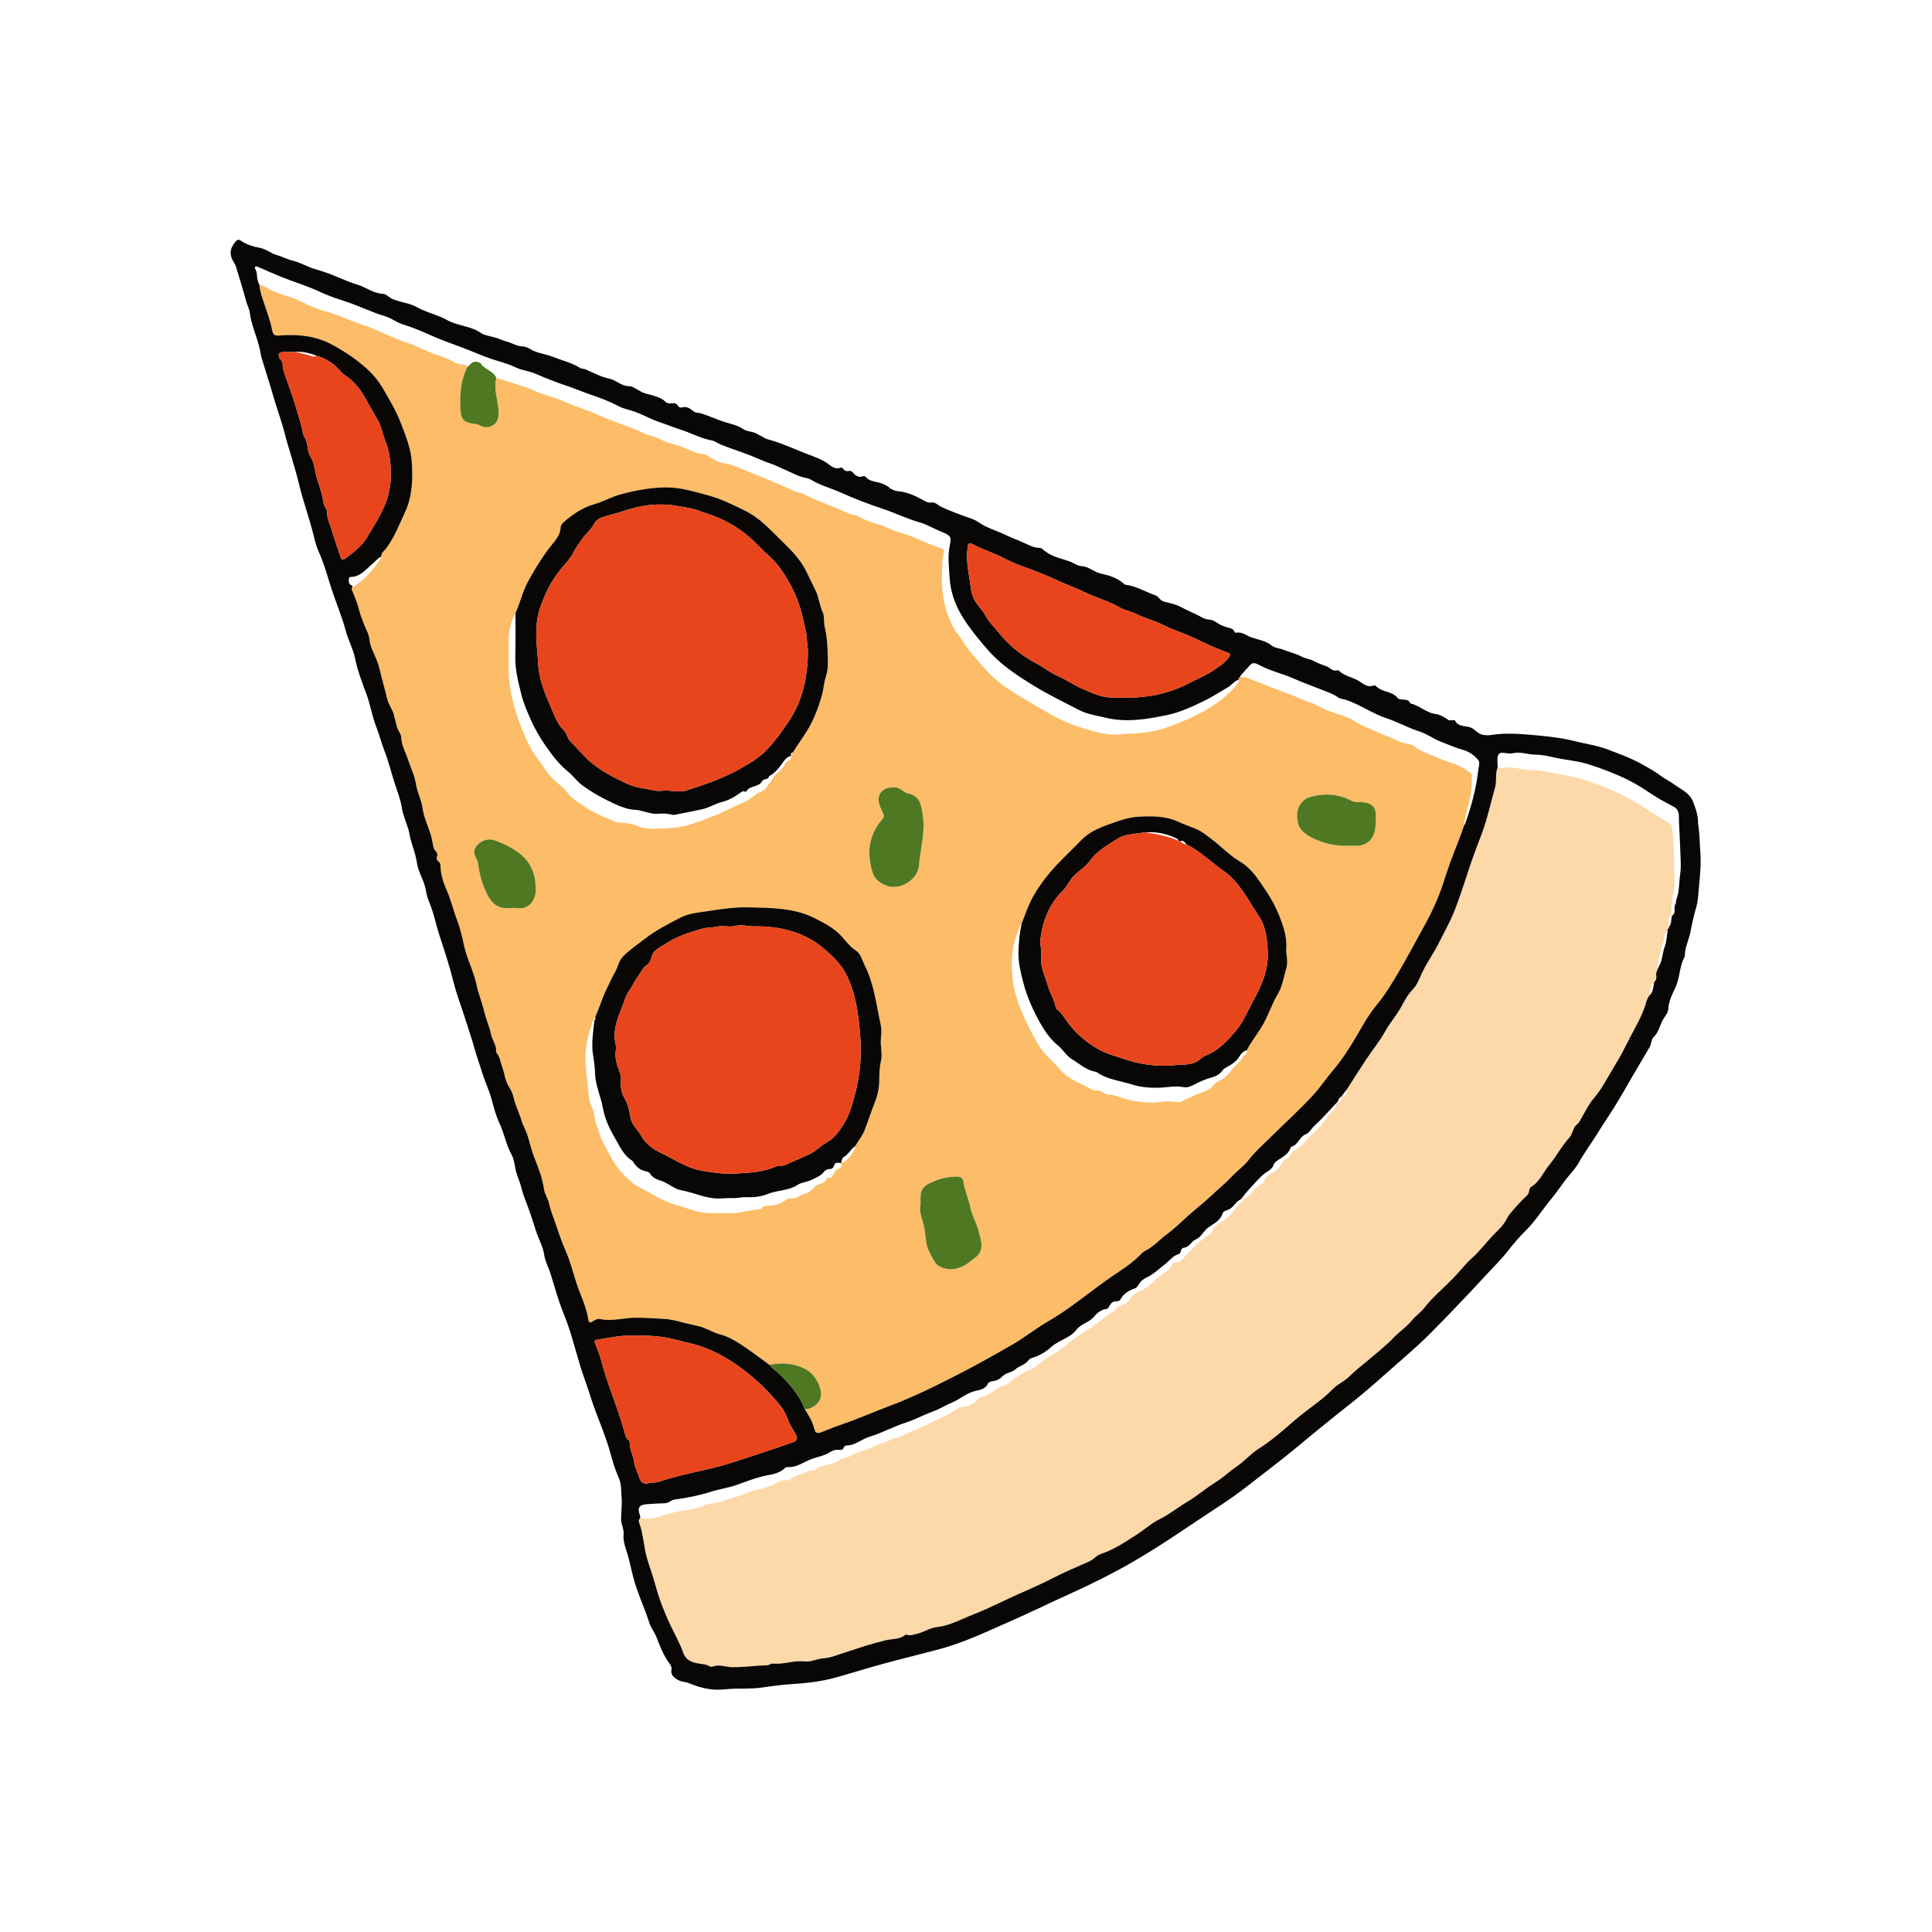
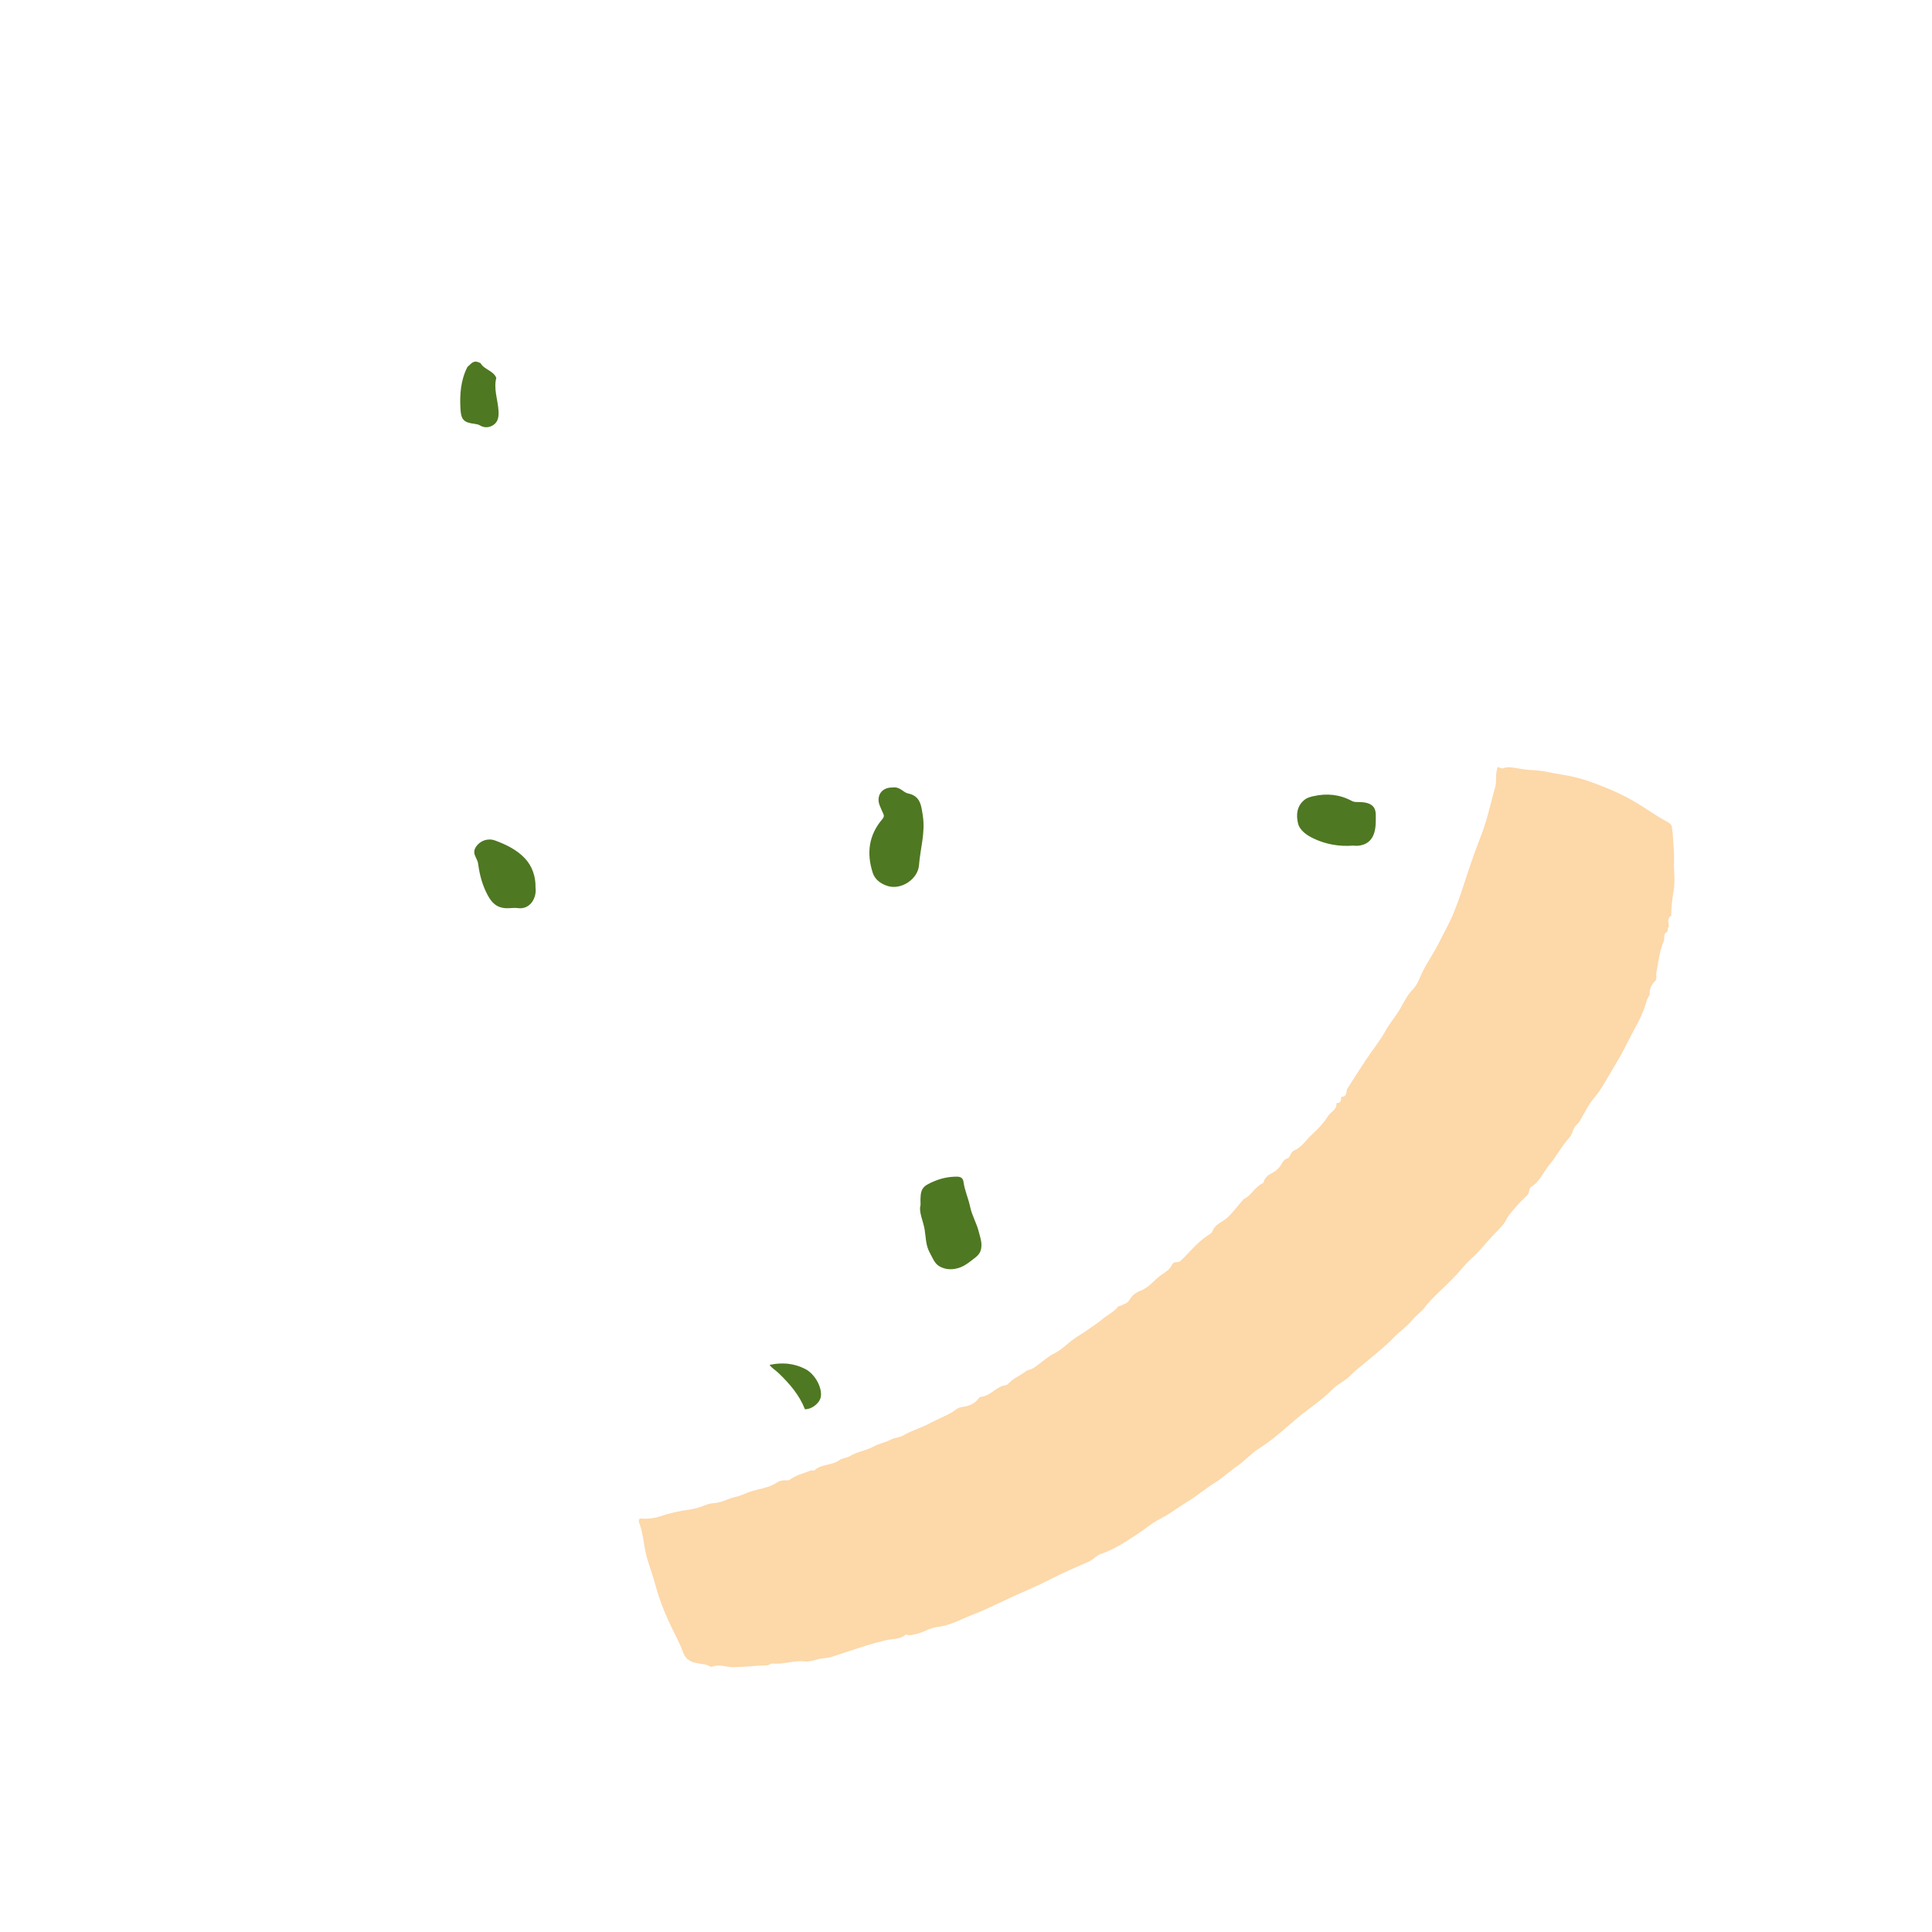
<svg xmlns="http://www.w3.org/2000/svg" version="1.0" preserveAspectRatio="xMidYMid meet" height="500" viewBox="0 0 375 375" zoomAndPan="magnify" width="500">
  <defs>
    <clipPath id="d5b85139bd">
-       <path clip-rule="nonzero" d="M 131.25 131.25 L 136.551 131.25 L 136.551 136.551 L 131.25 136.551 Z M 131.25 131.25" />
+       <path clip-rule="nonzero" d="M 131.25 131.25 L 136.551 136.551 L 131.25 136.551 Z M 131.25 131.25" />
    </clipPath>
    <clipPath id="4943e194dc">
-       <path clip-rule="nonzero" d="M 133.898 131.25 C 132.438 131.25 131.25 132.438 131.25 133.898 C 131.25 135.363 132.438 136.551 133.898 136.551 C 135.363 136.551 136.551 135.363 136.551 133.898 C 136.551 132.438 135.363 131.25 133.898 131.25 Z M 133.898 131.25" />
-     </clipPath>
+       </clipPath>
    <clipPath id="bff7d9c77e">
-       <path clip-rule="nonzero" d="M 44.492 46.312 L 330.242 46.312 L 330.242 328 L 44.492 328 Z M 44.492 46.312" />
-     </clipPath>
+       </clipPath>
  </defs>
  <g clip-path="url(#d5b85139bd)">
    <g clip-path="url(#4943e194dc)">
-       <path fill-rule="nonzero" fill-opacity="1" d="M 131.25 131.25 L 136.551 131.25 L 136.551 136.551 L 131.25 136.551 Z M 131.25 131.25" fill="#61f179" />
-     </g>
+       </g>
  </g>
-   <path fill-rule="nonzero" fill-opacity="1" d="M 284.184 160.195 C 283.406 162.594 282.395 164.902 281.535 167.266 C 280.969 168.82 280.469 170.41 279.941 171.984 C 278.926 175.012 277.504 177.859 275.949 180.641 C 274.488 183.254 273.105 185.91 271.582 188.488 C 270.262 190.723 268.953 192.957 267.266 194.977 C 265.797 196.734 264.648 198.777 263.488 200.77 C 262.09 203.176 260.637 205.496 258.82 207.645 C 257.391 209.336 256.156 211.211 254.625 212.84 C 252.004 215.629 249.18 218.207 246.457 220.887 C 245.055 222.27 243.559 223.562 242.348 225.16 C 241.426 226.375 240.102 227.273 239.047 228.398 C 237.816 229.711 236.414 230.84 235.113 232.07 C 233.574 233.531 231.859 234.812 230.301 236.262 C 229.059 237.41 227.805 238.586 226.461 239.574 C 225.082 240.594 223.941 241.934 222.391 242.711 C 221.816 243 221.414 243.473 220.984 243.891 C 219.418 245.414 217.555 246.57 215.789 247.777 C 211.617 250.629 207.801 253.965 203.391 256.5 C 201.016 257.863 198.863 259.629 196.473 260.996 C 193.055 262.949 189.633 264.898 186.121 266.695 C 181.734 268.945 177.324 271.145 172.711 272.867 C 169.66 274.008 166.691 275.34 163.609 276.391 C 162.445 276.785 161.301 277.234 160.16 277.699 C 158.605 278.332 158.355 278.418 157.945 276.938 C 157.582 275.637 156.875 274.633 156.238 273.539 C 157.645 273.543 159.191 272.273 159.336 271 C 159.547 269.094 158.039 266.617 156.332 265.738 C 154.09 264.582 151.781 264.402 149.367 264.926 C 147.363 263.484 145.422 261.945 143.324 260.648 C 142.262 259.988 141.133 259.348 139.848 259.027 C 138.711 258.738 137.66 258.113 136.547 257.703 C 135.289 257.242 133.945 257.066 132.668 256.723 C 131.488 256.402 130.312 256.09 129.109 256.012 C 127.258 255.887 125.406 255.781 123.539 255.762 C 121.16 255.738 118.82 256.543 116.422 256.008 C 116.031 255.922 115.465 256.176 115.109 256.441 C 114.395 256.977 114.242 256.527 114.16 255.984 C 113.883 254.078 113.102 252.297 112.43 250.547 C 111.441 247.969 110.887 245.25 109.773 242.746 C 108.977 240.945 108.375 239.078 107.742 237.238 C 107.336 236.051 106.832 234.859 106.582 233.621 C 106.387 232.641 105.75 231.844 105.609 230.883 C 105.309 228.859 104.637 226.945 103.863 225.086 C 103.254 223.617 102.902 222.102 102.461 220.594 C 102.148 219.523 101.52 218.516 101.199 217.41 C 100.773 215.941 100.051 214.586 99.699 213.082 C 99.531 212.371 99.254 211.641 98.805 210.973 C 98.035 209.82 97.965 208.371 97.477 207.09 C 97.133 206.191 97.059 205.184 96.414 204.402 C 96.348 204.32 96.285 204.199 96.293 204.105 C 96.395 202.84 95.535 201.852 95.305 200.734 C 94.996 199.246 94.367 197.887 94.016 196.426 C 93.578 194.617 92.855 192.875 92.473 191.059 C 91.926 188.453 90.621 186.098 90.074 183.531 C 89.707 181.812 89.285 180.043 88.68 178.484 C 87.965 176.641 87.547 174.695 86.738 172.875 C 86.07 171.367 85.52 169.715 85.492 168 C 85.484 167.664 85.398 167.43 85.164 167.25 C 84.812 166.973 84.629 166.66 84.824 166.215 C 85.156 165.453 84.285 165.156 84.148 164.512 C 83.969 163.672 83.848 162.797 83.586 161.949 C 83.059 160.25 82.242 158.59 82.023 156.855 C 81.82 155.219 80.98 153.836 80.742 152.199 C 80.508 150.57 79.691 148.961 79.16 147.336 C 78.707 145.945 77.938 144.668 77.883 143.145 C 77.855 142.402 77.258 141.828 77.043 141.086 C 76.82 140.32 76.66 139.5 76.457 138.73 C 76.168 137.637 75.438 136.793 75.168 135.68 C 74.711 133.789 74.148 131.926 73.719 130.023 C 73.418 128.699 72.84 127.422 72.281 126.176 C 71.965 125.465 71.766 124.707 71.688 123.992 C 71.578 122.973 71.027 122.156 70.699 121.262 C 70.363 120.352 69.961 119.465 69.738 118.508 C 69.438 117.215 68.922 115.996 68.414 114.777 C 68.301 114.512 68.148 114.242 68.395 113.969 C 70.855 112.625 72.492 110.477 74.02 108.223 C 74.055 108.172 74.027 108.082 74.027 108.008 C 73.945 107.305 74.535 106.984 74.879 106.531 C 76.508 104.395 77.453 101.906 78.578 99.504 C 79.984 96.504 80.121 93.379 79.969 90.129 C 79.824 87.145 78.719 84.441 77.676 81.781 C 76.824 79.613 75.559 77.547 74.375 75.48 C 73.375 73.73 72.066 72.262 70.578 71.02 C 69.465 70.09 68.289 69.18 67.02 68.395 C 65.633 67.531 64.254 66.676 62.75 66.098 C 59.988 65.039 57.074 64.891 54.156 65.121 C 53.309 65.188 52.984 64.949 52.84 64.148 C 52.531 62.461 51.918 60.863 51.391 59.234 C 50.973 57.945 50.434 56.641 50.352 55.242 C 51.395 55.527 52.25 56.199 53.238 56.617 C 54.758 57.258 56.383 57.535 57.875 58.262 C 59.527 59.07 61.211 59.902 62.973 60.363 C 65.387 60.992 67.598 62.117 69.953 62.875 C 73.082 63.879 75.961 65.551 79.109 66.566 C 81.219 67.246 83.148 68.43 85.297 69.043 C 86.516 69.395 87.602 70.031 88.73 70.57 C 89.375 70.883 90.23 70.5 90.723 71.227 C 89.398 73.836 89.207 76.637 89.383 79.48 C 89.508 81.492 90.07 82.016 92.105 82.262 C 92.461 82.305 92.844 82.383 93.145 82.562 C 94.066 83.117 95.031 82.992 95.801 82.461 C 96.73 81.824 96.836 80.773 96.758 79.645 C 96.617 77.543 95.785 75.48 96.328 73.336 C 98.438 74.008 100.551 74.664 102.648 75.363 C 103.289 75.578 103.871 75.965 104.504 76.195 C 106.18 76.797 107.926 77.23 109.543 77.957 C 111.656 78.91 113.895 79.531 115.992 80.492 C 119.062 81.902 122.34 82.789 125.379 84.273 C 126.043 84.598 126.852 84.633 127.516 84.965 C 128.68 85.547 129.949 86.062 131.133 86.348 C 132.723 86.73 134.07 87.633 135.648 87.996 C 136.18 88.121 136.805 88.102 137.367 88.465 C 138.316 89.082 139.375 89.719 140.461 89.891 C 142.441 90.211 144.18 91.16 145.988 91.84 C 148.824 92.906 151.602 94.18 154.391 95.402 C 154.906 95.629 155.523 95.648 156.023 95.902 C 158.879 97.379 161.941 98.375 164.855 99.715 C 165.414 99.969 166.148 99.914 166.699 100.254 C 168.535 101.387 170.691 101.691 172.621 102.598 C 174.125 103.297 175.836 103.633 177.324 104.277 C 179.082 105.039 180.809 105.855 182.656 106.395 C 183.039 106.508 183.375 106.852 183.199 107.324 C 182.855 108.258 182.938 109.258 182.871 110.203 C 182.586 114.355 183.141 118.375 185.211 122.094 C 185.641 122.867 186.27 123.469 186.711 124.199 C 188.066 126.438 189.848 128.328 191.586 130.242 C 194.359 133.305 198.047 135.152 201.508 137.258 C 204.152 138.863 206.91 140.355 209.898 141.238 C 212.086 141.887 214.281 142.641 216.625 142.586 C 217.488 142.566 218.355 142.434 219.207 142.406 C 221.754 142.332 224.293 142.023 226.641 141.141 C 229.387 140.105 232.148 139.039 234.68 137.445 C 236.746 136.145 238.621 134.715 240.133 132.797 C 240.348 132.523 240.523 132.285 240.457 131.93 C 240.32 131.68 240.473 131.543 240.66 131.426 C 241.059 131.449 241.492 131.375 241.848 131.508 C 244.18 132.379 246.5 133.281 248.812 134.203 C 249.953 134.656 251.129 135.008 252.246 135.555 C 253.535 136.184 254.98 136.457 256.242 137.223 C 256.984 137.676 257.855 137.984 258.66 138.254 C 260.188 138.77 261.781 139.199 263.098 140.086 C 264.391 140.957 265.867 141.367 267.223 142.035 C 268.535 142.68 270.012 143.102 271.332 143.82 C 272.418 144.41 273.812 144.242 274.766 145.016 C 276.125 146.121 277.777 146.488 279.305 147.176 C 281.242 148.051 283.406 148.422 285.109 149.812 C 285.363 150.02 285.664 150.188 285.68 150.562 C 285.73 152.148 285.586 153.719 285.25 155.277 C 284.895 156.918 284.301 158.508 284.184 160.195 Z M 153.531 146.73 C 153.938 146.652 153.555 146.145 153.914 146.039 C 154.758 144.645 155.723 143.336 156.586 141.953 C 157.98 139.719 158.879 137.312 159.566 134.809 C 159.883 133.656 159.926 132.426 160.305 131.305 C 160.754 129.98 160.707 128.629 160.672 127.309 C 160.621 125.457 160.539 123.59 160.098 121.762 C 159.859 120.785 160.055 119.582 159.688 118.805 C 159.066 117.496 158.984 116.066 158.367 114.75 C 157.754 113.441 157.09 112.109 156.457 110.816 C 155.387 108.637 153.621 106.824 151.898 105.16 C 149.652 102.988 147.574 100.578 144.633 99.137 C 142.301 97.992 139.98 96.832 137.488 96.16 C 134.762 95.43 132.074 94.574 129.137 94.605 C 126.102 94.641 123.219 95.215 120.34 95.992 C 118.66 96.445 117.129 97.363 115.484 97.828 C 113.141 98.484 111.25 99.746 109.48 101.301 C 109.145 101.594 108.84 101.941 108.816 102.391 C 108.738 104.09 107.52 105.16 106.605 106.375 C 105.016 108.492 103.637 110.727 102.395 113.062 C 101.379 114.973 100.945 117.086 100.055 119.031 C 99.137 120.691 98.758 122.48 98.738 124.359 C 98.723 126.078 98.734 127.801 98.734 129.52 C 98.738 131.672 98.992 133.758 99.5 135.891 C 100.109 138.414 100.984 140.805 102.008 143.152 C 102.645 144.613 103.426 146.062 104.395 147.324 C 105.246 148.438 105.934 149.656 106.887 150.723 C 107.941 151.906 109.352 152.699 110.254 154.004 C 110.789 154.777 111.578 155.258 112.309 155.777 C 113.988 156.977 115.781 158.02 117.703 158.758 C 118.547 159.082 119.305 159.609 120.301 159.664 C 121.543 159.73 122.855 159.902 123.969 160.398 C 125.129 160.914 126.34 160.871 127.426 160.836 C 129.52 160.762 131.641 160.742 133.73 160.117 C 135.48 159.594 137.156 158.922 138.836 158.254 C 140.766 157.488 142.574 156.426 144.508 155.664 C 145.539 155.254 146.234 154.41 147.184 153.898 C 147.625 153.664 148.309 153.473 148.664 152.992 C 149.273 152.164 149.84 151.309 150.426 150.465 C 151.219 149.844 151.949 149.176 152.41 148.246 C 152.543 147.98 152.863 147.77 153.141 147.625 C 153.555 147.41 153.57 147.082 153.547 146.707 Z M 115.348 198.066 L 115.367 198.043 C 114.77 198.18 114.945 198.734 114.805 199.105 C 113.988 201.281 113.594 203.57 113.641 205.852 C 113.684 208.09 114.109 210.324 114.262 212.57 C 114.312 213.379 114.59 214.305 114.887 214.922 C 115.5 216.199 115.344 217.605 115.957 218.844 C 116.328 219.602 116.371 220.516 116.809 221.277 C 117.684 222.816 118.367 224.438 119.375 225.934 C 120.281 227.277 121.402 228.391 122.551 229.41 C 123.762 230.484 125.426 231.027 126.816 231.918 C 129.203 233.449 131.949 234.016 134.562 234.93 C 136.918 235.754 139.414 235.391 141.828 235.473 C 143.641 235.535 145.492 234.832 147.363 234.738 C 147.953 234.707 148.055 234.012 148.73 234.027 C 149.82 234.047 150.902 233.922 151.941 233.32 C 152.395 233.055 152.93 232.508 153.418 232.598 C 154.469 232.785 155.145 232.016 156.02 231.789 C 156.75 231.602 157.551 231.113 158 230.516 C 158.676 229.609 160.168 229.914 160.508 228.648 C 160.52 228.609 160.715 228.602 160.82 228.613 C 161.367 228.688 161.598 228.336 161.773 227.91 C 161.965 227.461 162.258 227.051 162.707 226.902 C 163.348 226.691 163.398 226.25 163.359 225.719 L 163.332 225.742 C 164.301 225.516 165.977 223.512 165.984 222.484 C 166.586 221.473 167.328 220.578 167.781 219.438 C 168.469 217.727 169 215.961 169.695 214.258 C 170.281 212.828 170.656 211.305 170.66 209.789 C 170.664 208.516 170.699 207.215 170.98 206.035 C 171.324 204.602 170.887 203.254 170.961 201.863 C 171.008 200.98 171.18 199.984 170.992 199.137 C 170.113 195.203 169.707 191.125 167.875 187.465 C 167.355 186.426 167.086 185.105 166.07 184.453 C 164.973 183.746 164.227 182.723 163.414 181.812 C 161.906 180.121 159.984 179.152 158.07 178.191 C 154.082 176.191 149.68 176.23 145.371 176.117 C 142.859 176.051 140.316 176.391 137.824 176.785 C 135.875 177.09 133.832 177.203 132.035 178.129 C 129.66 179.348 127.277 180.594 125.16 182.223 C 123.766 183.297 122.297 184.281 121.023 185.547 C 120.086 186.48 119.957 187.641 119.395 188.66 C 118.691 189.926 118.074 191.234 117.469 192.551 C 116.742 194.125 116.273 195.797 115.543 197.367 C 115.301 197.547 115.414 197.832 115.348 198.066 Z M 242 203.863 C 242.785 202.328 243.848 200.949 244.77 199.504 C 246.102 197.414 246.75 195.043 248.023 192.945 C 248.93 191.445 249.168 189.625 249.676 187.934 C 250.082 186.574 249.578 185.332 249.664 184.031 C 249.746 182.801 249.57 181.562 249.199 180.305 C 248.406 177.633 247.238 175.117 245.707 172.883 C 244.305 170.828 243.016 168.602 240.672 167.223 C 238.738 166.082 237.137 164.383 235.332 163.004 C 234.285 162.203 233.262 161.344 232.012 160.832 C 230.906 160.375 229.758 160 228.684 159.5 C 226.199 158.344 223.582 158.391 220.984 158.523 C 219.543 158.594 218.086 159.012 216.707 159.488 C 214.301 160.32 211.836 161.105 209.961 162.98 C 208.836 164.102 207.727 165.242 206.594 166.355 C 204.281 168.621 202.211 171.07 200.59 173.898 C 199.613 175.605 199.02 177.449 198.305 179.254 C 196.652 182.191 196.25 185.449 196.438 188.684 C 196.605 191.602 197.406 194.449 198.668 197.184 C 199.496 198.98 200.363 200.719 201.332 202.445 C 202.516 204.547 204.375 206 205.91 207.738 C 207.602 209.656 210.191 210.414 212.371 211.711 C 213.566 211.273 214.312 212.535 215.457 212.508 C 216.246 212.488 217.055 212.875 217.832 213.137 C 219.469 213.684 221.152 213.898 222.863 213.996 C 224.746 214.102 226.613 213.512 228.512 213.93 C 228.91 214.016 229.473 213.816 229.816 213.559 C 230.301 213.195 230.879 213.125 231.359 212.855 C 232.594 212.168 234.066 211.992 235.168 211.059 C 235.492 210.785 235.68 210.297 236.035 210.129 C 237.25 209.559 238.258 208.906 239.031 207.688 C 239.629 206.746 240.859 206.219 241.266 205.027 C 241.293 204.941 241.422 204.867 241.52 204.836 C 242.027 204.676 242.02 204.273 242 203.863 Z M 178.684 233.883 C 178.285 235.258 179.18 236.914 179.469 238.645 C 179.715 240.113 179.672 241.668 180.422 243.059 C 180.938 244.012 181.383 245.184 182.207 245.707 C 183.457 246.508 185.016 246.551 186.5 245.953 C 187.574 245.52 188.395 244.785 189.297 244.098 C 190.277 243.352 190.52 242.594 190.5 241.539 C 190.48 240.707 190.188 239.941 190.004 239.164 C 189.594 237.449 188.656 235.961 188.297 234.215 C 187.969 232.625 187.246 231.082 187.02 229.426 C 186.91 228.602 186.434 228.383 185.66 228.387 C 184.191 228.398 182.809 228.672 181.441 229.23 C 178.926 230.262 178.562 230.742 178.684 233.883 Z M 173.234 152.852 C 171.086 152.793 169.965 154.559 170.805 156.477 C 171.008 156.941 171.184 157.422 171.414 157.871 C 171.645 158.312 171.586 158.613 171.242 159.016 C 168.609 162.109 168.176 165.625 169.395 169.406 C 169.848 170.82 171.102 171.602 172.312 171.977 C 174.938 172.793 178.164 170.633 178.375 167.941 C 178.621 164.742 179.629 161.594 179.121 158.352 C 178.832 156.512 178.719 154.508 176.289 154.02 C 175.914 153.945 175.551 153.707 175.234 153.477 C 174.594 152.996 173.918 152.719 173.234 152.852 Z M 262.637 164.129 C 262.891 164.145 263.145 164.18 263.398 164.168 C 264.66 164.109 265.746 163.605 266.367 162.516 C 267.043 161.332 267.043 159.914 267.043 158.609 C 267.043 157.766 267.07 156.684 265.957 156.105 C 265.293 155.758 264.66 155.719 263.98 155.684 C 263.449 155.656 262.918 155.746 262.395 155.465 C 260.031 154.188 257.516 153.945 254.922 154.539 C 254.34 154.672 253.75 154.812 253.23 155.223 C 251.676 156.445 251.57 158.184 251.938 159.785 C 252.273 161.234 253.719 162.16 254.996 162.766 C 257.375 163.895 259.969 164.34 262.637 164.129 Z M 103.945 172.262 C 103.992 170.168 103.32 168.129 101.875 166.594 C 100.324 164.945 98.234 163.922 96.09 163.137 C 94.66 162.613 93.137 163.195 92.363 164.398 C 91.988 164.984 91.961 165.531 92.23 166.145 C 92.445 166.645 92.742 167.141 92.809 167.664 C 93.09 169.836 93.645 171.902 94.707 173.84 C 95.465 175.223 96.391 176.164 98.102 176.277 C 98.918 176.332 99.73 176.152 100.484 176.262 C 102.875 176.605 104.219 174.312 103.945 172.262 Z M 103.945 172.262" fill="#fdbc67" />
  <path fill-rule="nonzero" fill-opacity="1" d="M 261.441 211.434 C 262.676 209.516 263.883 207.586 265.145 205.691 C 266.398 203.809 267.84 202.039 268.934 200.074 C 269.77 198.57 270.902 197.285 271.766 195.797 C 272.5 194.531 273.133 193.137 274.246 192.023 C 275.109 191.156 275.539 189.816 276.098 188.672 C 277.062 186.695 278.348 184.918 279.312 182.961 C 280.309 180.949 281.434 179.012 282.27 176.906 C 283.184 174.602 283.961 172.246 284.723 169.898 C 285.555 167.328 286.465 164.777 287.445 162.277 C 288.652 159.188 289.309 155.98 290.199 152.824 C 290.555 151.562 290.191 150.168 290.703 148.898 C 291.074 148.867 291.363 149.254 291.746 149.117 C 292.637 148.793 293.508 148.961 294.41 149.105 C 295.391 149.262 296.406 149.449 297.355 149.473 C 299.328 149.523 301.207 150.059 303.117 150.344 C 305.02 150.625 306.938 151.109 308.805 151.781 C 311.504 152.754 314.141 153.844 316.629 155.238 C 318.965 156.543 321.121 158.156 323.477 159.445 C 323.879 159.664 324.441 159.961 324.516 160.492 C 324.75 162.109 324.789 163.754 324.906 165.383 C 324.988 166.598 324.871 167.836 324.945 169.074 C 325.016 170.312 325.07 171.613 324.871 172.801 C 324.594 174.441 324.359 176.059 324.402 177.715 C 323.473 178.289 323.922 179.164 323.922 179.938 C 323.922 179.938 323.93 179.914 323.93 179.914 C 323.75 179.992 323.73 180.16 323.703 180.324 C 323.695 180.477 323.691 180.633 323.684 180.785 C 323.332 181 323.039 181.246 323.035 181.715 C 323.031 182.07 323.051 182.418 322.895 182.777 C 322.09 184.664 321.898 186.703 321.531 188.695 C 321.332 189.324 321.797 190.109 321.066 190.609 C 320.434 191.34 320.102 192.172 320.219 193.152 C 319.773 193.609 319.625 194.227 319.457 194.793 C 318.941 196.512 318.137 198.148 317.297 199.66 C 316.164 201.707 315.211 203.855 313.996 205.871 C 313.055 207.434 312.129 209.027 311.199 210.602 C 310.676 211.492 310.043 212.371 309.348 213.188 C 308.445 214.246 307.805 215.531 307.105 216.75 C 306.801 217.281 306.582 217.859 306.082 218.254 C 305.242 218.91 305.297 220.078 304.613 220.82 C 303.102 222.453 302.09 224.473 300.688 226.152 C 299.531 227.539 298.883 229.371 297.219 230.344 C 296.641 230.684 296.977 231.488 296.461 231.965 C 295.188 233.141 294.031 234.434 292.941 235.793 C 292.691 236.102 292.527 236.457 292.363 236.766 C 291.738 237.93 290.719 238.816 289.867 239.703 C 288.457 241.16 287.262 242.816 285.73 244.164 C 284.672 245.102 283.773 246.227 282.82 247.281 C 281.648 248.574 280.363 249.75 279.121 250.969 C 278.203 251.867 277.27 252.77 276.48 253.828 C 275.812 254.719 274.793 255.367 274.07 256.262 C 273.016 257.574 271.586 258.484 270.426 259.711 C 269.098 261.125 267.527 262.34 266.039 263.617 C 264.68 264.785 263.223 265.844 261.949 267.133 C 260.996 268.094 259.629 268.652 258.688 269.621 C 256.477 271.898 253.77 273.535 251.398 275.59 C 249.105 277.574 246.859 279.598 244.266 281.227 C 242.75 282.18 241.551 283.629 240.059 284.629 C 238.633 285.586 237.418 286.801 235.949 287.703 C 234.055 288.867 232.359 290.359 230.449 291.496 C 228.66 292.559 227.055 293.887 225.164 294.824 C 223.508 295.645 222.086 296.93 220.516 297.941 C 218.332 299.344 216.172 300.801 213.672 301.617 C 212.797 301.906 212.258 302.699 211.422 303.07 C 208.918 304.172 206.395 305.238 203.969 306.492 C 201.297 307.875 198.512 308.988 195.801 310.266 C 193.5 311.352 191.203 312.477 188.844 313.395 C 186.562 314.285 184.348 315.543 181.883 315.809 C 180.383 315.973 179.227 316.887 177.82 317.152 C 177.223 317.266 176.637 317.551 176.008 317.293 C 175.945 317.266 175.836 317.227 175.801 317.258 C 174.688 318.27 173.227 318.051 171.918 318.371 C 170.652 318.684 169.391 319.02 168.145 319.398 C 166.656 319.852 165.195 320.387 163.711 320.844 C 162.438 321.234 161.16 321.801 159.863 321.871 C 158.59 321.938 157.434 322.633 156.195 322.484 C 154.098 322.23 152.098 323.109 150.008 322.891 C 149.652 322.852 149.266 323.227 148.887 323.23 C 146.625 323.277 144.387 323.617 142.109 323.59 C 140.855 323.574 139.605 322.984 138.328 323.484 C 137.855 323.668 137.438 323.168 136.922 323.082 C 135.301 322.805 133.359 322.836 132.602 320.742 C 131.891 318.766 130.824 316.93 129.941 315.02 C 128.906 312.785 127.996 310.5 127.363 308.164 C 126.871 306.348 126.246 304.547 125.688 302.777 C 124.945 300.441 124.953 297.988 124.117 295.711 C 124.004 295.402 123.836 295.012 124.246 294.738 C 125.52 294.84 126.816 294.754 127.996 294.359 C 129.902 293.727 131.824 293.266 133.809 293.016 C 134.199 292.969 134.574 292.867 134.949 292.789 C 136.18 292.531 137.32 291.824 138.531 291.762 C 140.094 291.684 141.352 290.836 142.805 290.535 C 143.77 290.336 144.668 289.848 145.613 289.535 C 147.348 288.961 149.227 288.82 150.805 287.758 C 151.277 287.438 151.859 287.297 152.465 287.328 C 152.75 287.34 153.055 287.395 153.309 287.203 C 154.512 286.305 155.969 285.996 157.32 285.438 C 157.605 285.32 157.887 285.582 158.141 285.344 C 159.473 284.113 161.449 284.492 162.883 283.426 C 163.465 282.996 164.309 283.043 165.027 282.594 C 166.383 281.742 168.078 281.59 169.52 280.789 C 170.578 280.203 171.844 280 172.914 279.43 C 173.703 279.008 174.633 279.043 175.32 278.625 C 176.973 277.621 178.844 277.152 180.527 276.234 C 181.938 275.461 183.461 274.898 184.855 274.066 C 185.422 273.73 185.883 273.215 186.645 273.113 C 187.918 272.941 189.152 272.562 189.957 271.41 C 190.055 271.273 190.246 271.137 190.406 271.121 C 192.066 270.965 193.086 269.539 194.566 269 C 194.918 268.871 195.371 268.934 195.648 268.625 C 196.629 267.539 198.012 267.02 199.145 266.148 C 199.496 265.879 200.043 265.871 200.43 265.629 C 201.914 264.703 203.148 263.438 204.75 262.633 C 205.973 262.02 206.973 260.996 208.059 260.16 C 209.125 259.336 210.41 258.68 211.5 257.855 C 212.262 257.281 213.113 256.801 213.855 256.145 C 214.871 255.238 216.219 254.684 217.09 253.539 C 217.137 253.477 217.309 253.527 217.406 253.484 C 218.078 253.164 218.859 252.98 219.262 252.266 C 219.734 251.434 220.477 250.879 221.312 250.555 C 222.324 250.168 223.105 249.52 223.844 248.793 C 224.199 248.438 224.57 248.125 224.949 247.809 C 225.816 247.086 226.957 246.648 227.465 245.523 C 227.621 245.176 227.922 244.977 228.336 244.977 C 228.613 244.977 228.871 244.996 229.133 244.75 C 230.836 243.129 232.297 241.254 234.266 239.902 C 234.629 239.656 235.184 239.391 235.305 239.043 C 235.836 237.52 237.441 237.156 238.441 236.16 C 239.523 235.082 240.383 233.867 241.387 232.754 C 242.887 232.062 243.562 230.387 245.055 229.691 C 245.367 229.547 245.289 229.184 245.453 228.949 C 245.754 228.523 246.004 228.148 246.555 227.875 C 247.359 227.484 248.207 226.867 248.625 226.117 C 248.988 225.465 249.277 225.008 249.992 224.797 C 250.184 224.742 250.328 224.438 250.434 224.215 C 250.613 223.848 250.832 223.461 251.188 223.312 C 252.73 222.66 253.555 221.184 254.723 220.129 C 255.824 219.133 256.945 217.977 257.742 216.66 C 258.27 215.789 259.562 215.398 259.398 214.09 L 259.445 214.145 C 259.445 214.145 259.387 214.098 259.387 214.098 C 260.359 214.184 260.281 213.461 260.348 212.848 C 260.348 212.848 260.328 212.871 260.328 212.871 C 261.426 212.957 261.281 212.078 261.441 211.434 Z M 261.441 211.434" fill="#fdd8a9" />
  <g clip-path="url(#bff7d9c77e)">
    <path fill-rule="nonzero" fill-opacity="1" d="M 329.586 159.875 C 329.898 161.574 329.902 163.688 330.051 165.781 C 330.199 167.957 329.938 170.168 329.75 172.355 C 329.645 173.625 329.574 174.965 329.227 176.137 C 328.77 177.691 328.422 179.266 328.121 180.84 C 327.82 182.418 327.035 183.875 327.023 185.512 C 327.023 185.547 327.047 185.594 327.031 185.621 C 325.965 187.434 326.113 189.602 325.266 191.523 C 324.664 192.879 323.867 194.254 323.809 195.867 C 323.785 196.539 323.23 197.191 322.859 197.785 C 322.156 198.914 322.008 200.316 320.977 201.289 C 320.453 201.781 320.559 202.633 320.176 203.277 C 318.227 206.535 316.324 209.824 314.422 213.109 C 313.02 215.535 311.391 217.82 309.93 220.199 C 308.789 222.051 307.484 223.789 306.422 225.691 C 305.945 226.551 305.258 227.34 304.609 228.102 C 303.371 229.562 302.359 231.199 301.141 232.656 C 299.418 234.719 298.012 237.031 296.074 238.926 C 294.816 240.156 293.676 241.523 292.594 242.914 C 291.387 244.457 289.988 245.812 288.668 247.242 C 285.008 251.207 281.293 255.129 277.48 258.953 C 275.168 261.27 272.652 263.395 270.195 265.566 C 267.789 267.695 265.398 269.844 262.887 271.844 C 260.441 273.789 258.004 275.738 255.582 277.711 C 253.031 279.793 250.535 281.941 247.922 283.945 C 244.273 286.746 240.727 289.695 236.863 292.203 C 231.34 295.789 225.965 299.613 220.27 302.934 C 216.066 305.383 211.711 307.539 207.277 309.543 C 203.281 311.348 199.348 313.277 195.332 315.035 C 191.164 316.859 187.059 318.82 182.621 320.02 C 178.902 321.027 175.156 321.93 171.441 322.938 C 168.32 323.785 165.242 324.773 162.125 325.629 C 159.344 326.395 156.488 326.707 153.609 326.891 C 151.742 327.012 149.875 327.258 148.023 327.535 C 145.586 327.902 143.125 327.625 140.688 327.898 C 138.246 328.172 135.98 327.656 133.738 326.707 C 133.055 326.418 132.254 326.473 131.535 326.043 C 130.734 325.566 130.16 325.047 130.324 324.102 C 130.422 323.543 130.18 323.219 129.906 322.836 C 128.828 321.34 128.129 319.668 127.496 317.945 C 127.121 316.922 126.379 316.07 126.035 314.984 C 125.109 312.055 123.746 309.289 122.953 306.289 C 122.477 304.496 122.156 302.648 121.551 300.875 C 121.227 299.926 120.934 298.855 121.039 297.797 C 121.145 296.785 120.559 295.918 120.555 294.918 C 120.547 293.43 120.785 291.914 120.645 290.48 C 120.531 289.289 120.648 288.047 120.082 286.793 C 119.398 285.281 118.902 283.625 118.457 281.988 C 117.715 279.238 116.613 276.617 115.609 273.957 C 114.84 271.914 114.23 269.77 113.484 267.711 C 111.984 263.578 111.156 259.25 109.477 255.164 C 108.434 252.633 107.695 249.945 106.883 247.309 C 106.496 246.043 105.812 244.863 105.625 243.547 C 105.402 241.961 104.578 240.59 104.094 239.105 C 103.504 237.301 102.93 235.465 102.258 233.672 C 101.91 232.746 101.504 231.793 101.27 230.785 C 101.02 229.703 100.535 228.66 100.219 227.57 C 99.879 226.402 99.875 225.145 99.266 224.047 C 98.215 222.16 97.887 219.996 96.957 218.043 C 96.258 216.566 95.832 214.922 95.406 213.332 C 94.949 211.617 94.16 210.043 93.645 208.363 C 93.125 206.668 92.504 205.004 92.039 203.285 C 91.562 201.539 90.941 199.824 90.406 198.09 C 89.641 195.582 88.645 193.133 88.02 190.59 C 87.289 187.633 86.359 184.738 85.395 181.859 C 84.625 179.551 84.199 177.145 83.227 174.895 C 82.895 174.125 82.746 173.23 82.566 172.391 C 82.199 170.668 81.152 169.176 80.914 167.438 C 80.645 165.465 79.773 163.664 79.438 161.711 C 79.258 160.68 78.805 159.699 78.492 158.688 C 78.312 158.109 78.105 157.527 78.02 156.934 C 77.762 155.109 77.027 153.391 76.492 151.672 C 75.883 149.711 75.387 147.676 74.625 145.734 C 74.039 144.234 73.633 142.605 73.043 141.113 C 72.207 138.988 71.887 136.746 71.09 134.621 C 70.246 132.375 69.391 130.121 68.906 127.734 C 68.543 125.957 67.609 124.301 67.141 122.535 C 66.398 119.75 65.266 117.102 64.375 114.371 C 63.566 111.895 62.898 109.352 61.809 106.961 C 61.348 105.953 61.094 104.836 60.828 103.77 C 60.008 100.43 58.809 97.211 58.012 93.863 C 57.223 90.547 56.074 87.316 55.23 84.008 C 54.602 81.555 53.695 79.191 53.004 76.754 C 52.332 74.383 51.543 72.039 50.836 69.668 C 50.641 69.008 50.555 68.324 50.402 67.66 C 49.855 65.289 48.773 63.066 48.469 60.625 C 48.379 59.914 48 59.273 47.809 58.57 C 47.195 56.273 46.48 54.008 45.789 51.73 C 45.719 51.496 45.594 51.27 45.461 51.059 C 44.457 49.465 44.543 48.312 45.703 46.902 C 46.031 46.5 46.324 46.434 46.715 46.699 C 47.844 47.477 49.105 47.867 50.438 48.109 C 51.68 48.336 52.652 49.227 53.852 49.547 C 54.875 49.824 55.785 50.363 56.84 50.605 C 58.316 50.945 59.645 51.793 61.121 52.223 C 62.512 52.629 63.898 53.098 65.234 53.664 C 66.598 54.242 68.012 54.844 69.367 55.25 C 71.062 55.758 72.48 56.969 74.344 57.035 C 74.984 57.059 75.523 57.758 76.207 58.047 C 77.762 58.703 79.496 58.805 80.969 59.641 C 82.812 60.691 84.969 61.09 86.75 62.105 C 88.859 63.305 91.367 63.219 93.387 64.66 C 93.914 65.039 95.02 65.238 95.879 65.453 C 96.707 65.656 97.539 66.082 98.395 66.316 C 99.418 66.594 100.32 67.207 101.434 67.242 C 101.93 67.254 102.465 67.477 102.898 67.742 C 104.254 68.582 105.852 68.688 107.277 69.25 C 109.062 69.953 110.973 70.383 112.613 71.434 C 112.926 71.637 113.246 71.531 113.539 71.652 C 115.082 72.281 116.574 73.16 118.18 73.473 C 119.602 73.75 120.547 74.953 122.121 74.961 C 122.891 74.965 123.812 75.734 124.672 76.141 C 125.305 76.441 125.945 76.52 126.574 76.715 C 127.539 77.012 128.488 77.281 129.238 78.043 C 129.492 78.297 129.973 78.34 130.379 78.277 C 130.887 78.199 131.312 78.305 131.59 78.762 C 131.77 79.059 132.102 79.168 132.344 79.094 C 133.277 78.801 133.98 79.289 134.586 79.809 C 135.031 80.191 135.523 80.082 135.969 80.211 C 137.605 80.691 139.137 81.445 140.77 81.945 C 141.973 82.309 143.277 82.594 144.379 83.352 C 144.848 83.672 145.504 83.723 146.078 83.871 C 147.219 84.16 148.09 85.031 149.207 85.328 C 151.789 86.012 154.191 87.18 156.664 88.125 C 158.07 88.664 159.602 89.156 160.879 90.145 C 161.441 90.582 162.246 91.164 163.168 90.77 C 163.438 90.656 163.57 90.871 163.684 91.031 C 163.957 91.406 164.301 91.512 164.734 91.41 C 165.047 91.336 165.277 91.438 165.496 91.688 C 166.02 92.277 166.598 92.762 167.473 92.449 C 167.973 92.27 168.176 92.785 168.457 92.973 C 169.363 93.574 170.457 93.5 171.406 93.941 C 171.832 94.137 172.219 94.289 172.578 94.613 C 173.066 95.055 173.727 95.293 174.367 95.352 C 176.078 95.504 177.586 96.207 179.051 97.004 C 179.594 97.305 180.113 97.645 180.715 97.535 C 181.559 97.383 182.062 98.09 182.648 98.359 C 184.414 99.18 186.219 99.848 188.047 100.488 C 188.684 100.711 189.344 100.953 189.891 101.336 C 191.535 102.492 193.48 103.004 195.258 103.863 C 196.387 104.41 197.59 104.836 198.746 105.363 C 199.645 105.77 200.625 106.309 201.699 106.344 C 201.965 106.355 202.203 106.418 202.398 106.602 C 203.809 107.965 205.676 108.312 207.438 108.906 C 208.277 109.188 209.188 109.859 209.867 109.883 C 211.352 109.93 212.285 111.027 213.652 111.324 C 215.176 111.652 216.883 112.152 218.16 113.32 C 218.238 113.391 218.332 113.484 218.426 113.496 C 220.523 113.73 222.305 114.875 224.246 115.547 C 224.898 115.773 225.152 116.551 225.863 116.75 C 226.98 117.055 228.168 117.262 229.168 117.801 C 230.516 118.531 231.941 119.086 233.281 119.828 C 233.766 120.094 234.242 120.238 234.816 120.281 C 235.715 120.348 236.359 121.105 237.195 121.414 C 237.52 121.531 237.816 121.672 238.16 121.77 C 238.656 121.914 239.312 121.918 239.574 122.555 C 239.621 122.676 239.809 122.844 239.891 122.824 C 241.086 122.555 241.969 123.398 242.969 123.742 C 244.266 124.191 245.688 124.359 246.824 125.289 C 247.445 125.801 248.344 125.812 249.105 126.117 C 250.289 126.598 251.551 126.84 252.711 127.477 C 253.367 127.836 254.215 127.895 254.938 128.277 C 255.766 128.715 256.66 129.035 257.543 129.363 C 258.219 129.617 258.707 130.426 259.605 130.078 C 259.695 130.043 259.871 130.176 259.977 130.27 C 260.98 131.16 262.332 131.434 263.48 132.02 C 264.367 132.477 265.348 133.613 266.68 133.035 C 266.777 132.992 266.992 133.07 267.074 133.16 C 268.211 134.418 270.223 134.082 271.301 135.492 C 271.504 135.758 272.105 135.777 272.527 135.805 C 272.992 135.832 273.387 135.879 273.621 136.34 C 273.668 136.434 273.758 136.547 273.848 136.566 C 275.551 136.941 276.84 138.348 278.555 138.574 C 279.602 138.711 280.348 139.211 281.145 139.75 C 281.297 139.852 281.562 139.789 281.777 139.797 C 281.992 139.805 282.363 139.738 282.402 139.828 C 283.074 141.309 284.75 140.691 285.848 141.41 C 286.422 141.785 286.965 142.457 287.867 142.637 C 288.969 142.855 289.938 142.543 290.945 142.473 C 293.402 142.297 295.844 142.504 298.27 142.73 C 300.77 142.961 303.297 143.25 305.719 143.867 C 307.801 144.395 309.938 144.676 311.984 145.445 C 314.387 146.348 316.797 147.246 319.016 148.5 C 320.191 149.164 321.398 149.855 322.492 150.68 C 323.238 151.242 324.105 151.625 324.832 152.168 C 326.211 153.199 327.996 153.875 328.637 155.66 C 329.078 156.891 329.629 158.125 329.586 159.875 Z M 260.344 212.852 C 259.766 213.07 259.859 213.805 259.383 214.102 L 259.441 214.148 C 259.441 214.148 259.391 214.094 259.391 214.094 C 257.977 215.586 256.637 217.156 255.109 218.523 C 254.516 219.051 254.199 219.871 253.43 220.172 C 252.199 220.652 251.965 222.266 250.609 222.598 C 250.547 222.613 250.516 222.781 250.477 222.879 C 250.07 223.938 249.105 224.488 248.254 225.039 C 247.766 225.352 247.355 225.641 247.18 226.137 C 246.953 226.77 246.473 227.129 245.961 227.43 C 245.336 227.793 244.84 228.273 244.348 228.793 C 243.141 230.07 241.926 231.332 240.891 232.754 C 239.949 233.125 239.57 234.133 238.727 234.641 C 238.238 234.934 237.461 234.984 237.293 235.547 C 236.863 236.996 235.449 237.566 234.488 238.281 C 233.559 238.965 233.199 240.129 232.008 240.625 C 231.273 240.93 230.863 242.086 229.762 242.188 C 229.508 242.211 229.262 242.48 229.207 242.801 C 229.16 243.066 229.062 243.309 228.793 243.395 C 227.664 243.738 226.957 244.738 226.098 245.406 C 224.914 246.32 223.859 247.371 222.461 248.008 C 221.953 248.238 221.469 248.66 221.148 249.117 C 220.895 249.473 220.699 249.914 220.309 250.059 C 219.152 250.477 218.133 251.027 217.516 252.156 C 217.371 252.418 217.121 252.598 216.801 252.574 C 216.02 252.508 215.59 252.957 215.285 253.582 C 215.164 253.824 215 254.047 214.742 254.074 C 213.711 254.176 212.801 254.988 212.371 255.531 C 211.41 256.746 209.844 256.875 208.883 258.164 C 207.746 259.695 205.531 260.094 204.023 261.465 C 203.016 262.379 201.719 263.184 200.297 263.574 C 200.016 263.652 199.77 263.816 199.594 264.066 C 198.965 264.945 197.84 265.09 197.055 265.816 C 196.402 266.422 195.273 266.402 194.559 267.16 C 194.09 267.656 193.449 267.996 192.699 268.078 C 192.359 268.113 191.848 268.289 191.754 268.535 C 191.34 269.605 190.109 269.816 189.469 269.945 C 187.66 270.301 186.41 271.57 184.812 272.215 C 183.582 272.715 182.418 273.473 181.188 273.922 C 179.324 274.605 177.578 275.555 175.676 276.172 C 173.348 276.926 171.172 278.148 168.809 278.859 C 167.281 279.316 166.043 280.523 164.352 280.578 C 164.094 280.586 163.84 280.738 163.75 280.988 C 163.586 281.438 163.258 281.457 162.875 281.414 C 162.27 281.34 161.691 281.48 161.203 281.805 C 159.898 282.68 158.305 282.797 156.891 283.453 C 155.652 284.031 154.344 284.891 152.809 284.758 C 152.652 284.746 152.441 284.855 152.32 284.977 C 151.102 286.16 149.367 286.211 147.914 286.582 C 146.246 287.004 144.605 287.645 143.043 288.203 C 141.363 288.805 139.598 289.031 137.922 289.566 C 135.707 290.27 133.34 290.746 130.988 291.051 C 130.266 291.145 129.82 291.75 129.102 291.77 C 127.98 291.801 126.863 291.883 125.746 291.945 C 124.027 292.039 123.645 292.621 124.238 294.207 C 124.297 294.363 124.242 294.562 124.242 294.742 C 123.832 295.016 124 295.41 124.113 295.715 C 124.945 297.996 124.941 300.445 125.68 302.785 C 126.242 304.551 126.867 306.352 127.359 308.168 C 127.992 310.504 128.902 312.789 129.938 315.027 C 130.816 316.934 131.887 318.77 132.598 320.75 C 133.352 322.844 135.297 322.809 136.918 323.086 C 137.434 323.172 137.852 323.672 138.324 323.488 C 139.602 322.988 140.852 323.582 142.105 323.598 C 144.383 323.625 146.621 323.281 148.883 323.238 C 149.258 323.23 149.645 322.855 150.004 322.895 C 152.09 323.117 154.09 322.234 156.191 322.488 C 157.43 322.641 158.586 321.941 159.859 321.875 C 161.156 321.805 162.434 321.242 163.707 320.848 C 165.191 320.391 166.652 319.859 168.141 319.406 C 169.387 319.023 170.648 318.688 171.914 318.379 C 173.223 318.055 174.684 318.273 175.797 317.262 C 175.828 317.234 175.938 317.27 176.004 317.297 C 176.633 317.559 177.219 317.273 177.816 317.16 C 179.223 316.891 180.379 315.977 181.875 315.816 C 184.344 315.547 186.555 314.289 188.84 313.398 C 191.199 312.48 193.496 311.355 195.797 310.273 C 198.508 308.996 201.293 307.879 203.965 306.5 C 206.391 305.242 208.914 304.18 211.418 303.074 C 212.254 302.703 212.793 301.91 213.668 301.625 C 216.168 300.809 218.328 299.352 220.512 297.945 C 222.082 296.938 223.504 295.648 225.16 294.828 C 227.051 293.895 228.656 292.566 230.445 291.5 C 232.355 290.367 234.051 288.875 235.945 287.711 C 237.414 286.805 238.629 285.594 240.055 284.637 C 241.547 283.633 242.746 282.184 244.262 281.23 C 246.852 279.602 249.098 277.582 251.391 275.598 C 253.766 273.543 256.473 271.902 258.684 269.629 C 259.625 268.656 260.992 268.102 261.945 267.137 C 263.219 265.852 264.672 264.793 266.035 263.621 C 267.52 262.344 269.09 261.129 270.422 259.719 C 271.578 258.492 273.012 257.582 274.066 256.27 C 274.789 255.371 275.809 254.727 276.477 253.832 C 277.266 252.773 278.195 251.871 279.113 250.973 C 280.359 249.754 281.645 248.578 282.816 247.285 C 283.77 246.23 284.668 245.109 285.727 244.172 C 287.258 242.82 288.453 241.164 289.859 239.707 C 290.715 238.824 291.734 237.934 292.359 236.77 C 292.523 236.465 292.688 236.109 292.934 235.797 C 294.027 234.441 295.18 233.145 296.457 231.969 C 296.973 231.492 296.633 230.688 297.211 230.352 C 298.879 229.375 299.527 227.543 300.684 226.156 C 302.082 224.477 303.094 222.457 304.605 220.824 C 305.293 220.082 305.238 218.918 306.074 218.258 C 306.578 217.867 306.797 217.285 307.102 216.754 C 307.801 215.535 308.441 214.25 309.34 213.195 C 310.039 212.375 310.672 211.496 311.195 210.609 C 312.125 209.031 313.051 207.438 313.992 205.875 C 315.207 203.859 316.16 201.711 317.293 199.664 C 318.129 198.152 318.938 196.516 319.449 194.797 C 319.621 194.234 319.77 193.613 320.215 193.16 C 320.93 192.453 320.906 191.504 321.062 190.613 C 321.793 190.117 321.328 189.328 321.527 188.699 C 321.699 188.031 322.105 187.457 322.344 186.805 C 322.707 185.805 322.742 184.754 323.121 183.762 C 323.477 182.836 323.504 181.785 323.68 180.789 C 323.684 180.637 323.691 180.48 323.699 180.328 C 323.863 180.242 324 180.141 323.926 179.918 C 323.926 179.918 323.914 179.941 323.914 179.941 C 324.516 179.316 324.301 178.461 324.535 177.734 C 325.156 177.375 325.016 176.773 325.012 176.215 C 325.055 175.996 325.098 175.773 325.141 175.551 C 325.41 175.328 325.23 174.996 325.336 174.73 C 326.012 173.039 325.887 171.188 326.145 169.438 C 326.312 168.273 326.211 166.82 326.16 165.52 C 326.082 163.512 326 161.492 325.891 159.48 C 325.836 158.473 326.113 157.227 324.836 156.566 C 323.523 155.883 322.211 155.18 320.969 154.375 C 319.402 153.359 317.879 152.324 316.191 151.473 C 313.715 150.223 311.141 149.27 308.527 148.406 C 306.145 147.621 303.609 147.52 301.176 146.914 C 300.168 146.664 299.051 146.488 297.992 146.477 C 296.539 146.461 295.129 145.852 293.668 146.195 C 293.238 146.297 292.848 146.25 292.418 146.199 C 291.793 146.125 290.887 145.875 290.695 146.867 C 290.574 147.523 290.691 148.223 290.699 148.898 C 290.188 150.168 290.555 151.566 290.195 152.824 C 289.305 155.98 288.648 159.191 287.441 162.277 C 286.461 164.777 285.551 167.328 284.719 169.898 C 283.957 172.25 283.18 174.602 282.266 176.91 C 281.43 179.012 280.305 180.949 279.309 182.961 C 278.344 184.918 277.059 186.695 276.094 188.672 C 275.535 189.816 275.105 191.156 274.242 192.023 C 273.129 193.137 272.496 194.535 271.762 195.797 C 270.898 197.285 269.766 198.57 268.93 200.074 C 267.836 202.039 266.391 203.809 265.141 205.691 C 263.879 207.586 262.672 209.52 261.438 211.434 C 261.066 211.914 260.695 212.395 260.324 212.875 Z M 56.98 68.332 C 56.328 68.324 55.676 68.312 55.023 68.316 C 54.145 68.32 53.879 68.773 54.273 69.562 C 54.438 69.879 54.84 70.059 54.844 70.461 C 54.863 72.039 55.594 73.43 56.059 74.883 C 56.461 76.148 56.977 77.414 57.32 78.668 C 57.809 80.434 58.484 82.16 58.77 83.98 C 58.859 84.551 59.242 85.004 59.438 85.539 C 59.809 86.562 59.652 87.75 60.254 88.625 C 60.926 89.605 61.023 90.809 61.258 91.805 C 61.73 93.801 62.578 95.703 62.816 97.746 C 62.891 98.406 63.551 98.844 63.512 99.348 C 63.414 100.727 64.125 101.848 64.457 103.078 C 64.914 104.797 65.59 106.457 66.117 108.16 C 66.328 108.828 66.738 108.613 67.023 108.406 C 68.633 107.242 70.266 105.93 71.238 104.301 C 72.98 101.383 74.961 98.512 75.598 95.035 C 76.027 92.684 75.898 90.391 75.523 88.035 C 75.324 86.797 74.77 85.727 74.434 84.574 C 74.164 83.656 73.918 82.641 73.438 81.766 C 72.656 80.34 71.805 78.953 71.039 77.52 C 70.262 76.066 69.309 74.777 68.066 73.672 C 67.453 73.129 66.699 72.766 66.172 72.152 C 64.891 70.656 63.359 69.578 61.449 69.055 C 60.016 68.469 58.539 68.156 56.98 68.332 Z M 50.352 55.246 C 50.434 56.645 50.973 57.949 51.391 59.242 C 51.918 60.867 52.535 62.465 52.84 64.152 C 52.984 64.953 53.312 65.191 54.16 65.125 C 57.074 64.895 59.988 65.043 62.75 66.102 C 64.254 66.68 65.633 67.539 67.02 68.398 C 68.289 69.184 69.465 70.094 70.578 71.023 C 72.066 72.266 73.375 73.734 74.379 75.488 C 75.559 77.551 76.824 79.617 77.676 81.785 C 78.719 84.445 79.828 87.148 79.969 90.137 C 80.121 93.383 79.984 96.508 78.578 99.508 C 77.453 101.91 76.508 104.398 74.879 106.535 C 74.535 106.988 73.945 107.309 74.031 108.012 C 73.293 108.336 72.836 109 72.242 109.488 C 71.094 110.434 70.152 111.719 68.52 111.961 C 68.234 112.004 67.785 111.879 67.715 112.328 C 67.656 112.715 67.66 113.145 67.973 113.449 C 68.141 113.609 68.453 113.637 68.395 113.973 C 68.148 114.25 68.301 114.516 68.414 114.781 C 68.922 116 69.438 117.219 69.738 118.516 C 69.961 119.469 70.363 120.355 70.699 121.266 C 71.027 122.16 71.578 122.977 71.688 123.996 C 71.766 124.711 71.965 125.469 72.281 126.18 C 72.84 127.43 73.418 128.703 73.719 130.027 C 74.148 131.93 74.711 133.793 75.168 135.684 C 75.438 136.797 76.168 137.641 76.457 138.734 C 76.66 139.504 76.82 140.324 77.043 141.09 C 77.258 141.836 77.855 142.41 77.883 143.148 C 77.938 144.672 78.707 145.949 79.16 147.34 C 79.691 148.969 80.508 150.578 80.742 152.203 C 80.98 153.84 81.82 155.223 82.023 156.859 C 82.242 158.594 83.059 160.254 83.586 161.957 C 83.848 162.801 83.969 163.676 84.148 164.516 C 84.285 165.164 85.156 165.457 84.824 166.219 C 84.629 166.664 84.812 166.977 85.164 167.254 C 85.398 167.434 85.484 167.668 85.492 168.004 C 85.52 169.723 86.07 171.371 86.738 172.879 C 87.547 174.699 87.965 176.645 88.68 178.488 C 89.285 180.051 89.707 181.816 90.074 183.535 C 90.621 186.105 91.926 188.457 92.473 191.062 C 92.855 192.879 93.578 194.621 94.016 196.43 C 94.367 197.891 94.996 199.25 95.305 200.738 C 95.535 201.855 96.398 202.844 96.293 204.109 C 96.285 204.203 96.348 204.324 96.414 204.406 C 97.059 205.188 97.133 206.195 97.477 207.098 C 97.965 208.379 98.035 209.824 98.805 210.977 C 99.254 211.645 99.531 212.375 99.699 213.086 C 100.051 214.59 100.773 215.949 101.199 217.418 C 101.52 218.52 102.148 219.527 102.461 220.598 C 102.902 222.105 103.254 223.621 103.863 225.09 C 104.637 226.949 105.309 228.867 105.609 230.887 C 105.75 231.848 106.387 232.648 106.582 233.625 C 106.832 234.863 107.336 236.055 107.742 237.242 C 108.375 239.082 108.977 240.953 109.773 242.75 C 110.887 245.258 111.438 247.977 112.43 250.551 C 113.102 252.301 113.883 254.082 114.16 255.988 C 114.242 256.531 114.395 256.98 115.109 256.445 C 115.465 256.18 116.031 255.926 116.422 256.016 C 118.82 256.547 121.16 255.742 123.539 255.766 C 125.406 255.785 127.258 255.891 129.109 256.016 C 130.312 256.098 131.488 256.406 132.668 256.727 C 133.945 257.074 135.289 257.246 136.547 257.711 C 137.66 258.117 138.711 258.746 139.848 259.031 C 141.133 259.352 142.262 259.992 143.324 260.652 C 145.418 261.949 147.363 263.492 149.367 264.93 C 149.836 265.566 150.531 265.965 151.094 266.504 C 153.23 268.555 155.141 270.742 156.234 273.543 C 156.871 274.641 157.582 275.645 157.941 276.945 C 158.355 278.426 158.602 278.34 160.16 277.703 C 161.297 277.242 162.445 276.789 163.609 276.395 C 166.691 275.348 169.66 274.012 172.707 272.875 C 177.324 271.148 181.73 268.949 186.121 266.699 C 189.633 264.902 193.055 262.957 196.473 261 C 198.863 259.637 201.016 257.867 203.391 256.504 C 207.797 253.973 211.617 250.633 215.789 247.781 C 217.555 246.574 219.418 245.418 220.984 243.895 C 221.414 243.48 221.816 243.004 222.391 242.719 C 223.941 241.938 225.082 240.598 226.461 239.582 C 227.801 238.594 229.055 237.418 230.297 236.266 C 231.859 234.816 233.574 233.535 235.113 232.078 C 236.414 230.844 237.816 229.719 239.047 228.402 C 240.098 227.277 241.426 226.379 242.348 225.168 C 243.559 223.57 245.051 222.273 246.457 220.895 C 249.18 218.211 252.004 215.633 254.621 212.844 C 256.152 211.215 257.391 209.34 258.82 207.648 C 260.637 205.5 262.09 203.18 263.488 200.777 C 264.648 198.781 265.797 196.738 267.266 194.984 C 268.953 192.961 270.262 190.727 271.582 188.492 C 273.105 185.918 274.488 183.258 275.949 180.648 C 277.504 177.863 278.926 175.016 279.941 171.992 C 280.469 170.418 280.965 168.824 281.531 167.27 C 282.395 164.91 283.406 162.598 284.184 160.199 C 284.258 160.086 284.363 159.98 284.406 159.852 C 285.602 156.449 286.551 152.98 286.949 149.383 C 287.016 148.766 287.328 148 286.895 147.484 C 286.152 146.594 285.125 145.875 284.059 145.582 C 282.621 145.191 281.297 144.578 279.922 144.07 C 278.383 143.5 277.008 142.449 275.508 141.977 C 273.332 141.293 271.371 140.156 269.215 139.449 C 266.488 138.555 264.113 136.855 261.398 135.883 C 260.836 135.684 260.195 135.707 259.703 135.352 C 258.766 134.668 257.648 134.309 256.617 133.902 C 254.754 133.168 252.848 132.48 251.027 131.676 C 248.93 130.754 246.688 130.266 244.648 129.191 C 243.191 128.426 243.012 128.566 242.016 129.797 C 241.949 129.879 241.824 129.918 241.77 130.008 C 241.465 130.535 240.867 130.836 240.66 131.438 C 240.469 131.555 240.32 131.691 240.453 131.941 C 239.559 132.141 239.09 132.969 238.371 133.379 C 236.887 134.219 235.477 135.18 233.93 135.938 C 231.539 137.109 229.125 138.246 226.543 138.785 C 222.594 139.613 218.59 140.289 214.543 139.293 C 212.844 138.875 211.07 138.652 209.504 137.84 C 206.617 136.344 203.691 134.945 200.898 133.242 C 197.477 131.156 194.176 129.004 191.547 125.93 C 189.918 124.031 188.312 122.102 186.984 119.996 C 185.477 117.605 184.477 114.98 184.316 112.086 C 184.203 110.016 183.91 107.965 184.359 105.879 C 184.719 104.211 184.477 103.926 182.953 103.309 C 182.852 103.266 182.762 103.203 182.66 103.168 C 181.285 102.648 179.969 101.805 178.641 101.434 C 176.105 100.73 173.77 99.562 171.297 98.742 C 168.594 97.848 165.922 96.832 163.332 95.656 C 161.34 94.754 159.191 94.223 157.32 93.059 C 157.168 92.965 156.992 92.883 156.82 92.855 C 155.02 92.578 153.477 91.617 151.832 90.938 C 151.145 90.652 150.469 90.277 149.75 90.047 C 148.293 89.578 146.91 88.895 145.492 88.344 C 143.621 87.613 141.684 87.031 139.824 86.25 C 139.254 86.008 138.758 85.602 138.117 85.48 C 136.027 85.094 134.152 84.035 132.133 83.402 C 130.777 82.973 129.371 82.387 128 81.93 C 126.059 81.281 124.324 80.176 122.336 79.633 C 121.555 79.422 120.723 79.199 119.949 78.781 C 118.207 77.844 116.316 77.168 114.457 76.531 C 112.934 76.008 111.441 75.355 109.906 74.848 C 107.883 74.18 105.867 73.379 103.887 72.52 C 102.672 71.992 101.262 71.887 100.078 71.305 C 98.867 70.711 97.578 70.344 96.328 69.969 C 94.191 69.328 92.168 68.395 90.102 67.605 C 87.832 66.742 85.516 65.957 83.297 64.945 C 81.613 64.18 79.883 63.48 78.117 62.93 C 76.934 62.562 75.988 61.758 74.816 61.41 C 72.047 60.582 69.461 59.262 66.699 58.391 C 65.117 57.895 63.516 57.312 62.016 56.613 C 59.617 55.492 57.098 54.742 54.656 53.766 C 53.117 53.141 51.59 52.473 50.07 51.797 C 49.598 51.586 49.328 51.816 49.531 52.164 C 50.098 53.133 49.711 54.32 50.352 55.246 Z M 219.703 135.355 C 219.707 135.398 219.711 135.438 219.715 135.48 C 221.426 135.258 223.176 135.191 224.84 134.781 C 226.949 134.258 229 133.59 230.973 132.52 C 232.492 131.695 234.16 131.074 235.598 130.07 C 236.625 129.352 237.73 128.703 238.484 127.641 C 238.766 127.246 238.895 126.871 238.363 126.688 C 235.941 125.852 233.652 124.727 231.34 123.637 C 229.598 122.816 227.707 122.301 225.988 121.402 C 224.223 120.48 222.258 120.062 220.5 119.152 C 219.504 118.637 218.316 118.477 217.438 117.961 C 215.227 116.664 212.766 116.027 210.492 114.922 C 208.844 114.121 207.102 113.516 205.426 112.742 C 203.297 111.758 201.121 110.848 198.906 110.078 C 197.512 109.594 196.141 109.027 194.867 108.352 C 192.848 107.281 190.645 106.66 188.652 105.559 C 188.312 105.375 187.934 105.395 187.859 105.941 C 187.688 107.176 187.652 108.395 187.793 109.652 C 187.938 110.988 188.195 112.305 188.367 113.637 C 188.516 114.793 188.73 115.918 189.465 116.988 C 190.047 117.84 190.801 118.59 191.27 119.48 C 191.977 120.82 193.086 121.801 193.992 122.949 C 195.934 125.406 198.422 127.297 201.172 128.781 C 202.641 129.574 203.945 130.633 205.492 131.293 C 207.02 131.949 208.367 132.945 209.902 133.609 C 211.492 134.297 213.074 135.078 214.777 135.309 C 216.395 135.527 218.062 135.355 219.703 135.355 Z M 125.914 287.883 C 126.633 287.777 127.387 287.773 128.062 287.547 C 132.605 286.02 137.375 285.391 141.945 283.93 C 145.945 282.652 149.93 281.332 153.895 279.945 C 154.852 279.613 154.805 279.121 154.426 278.383 C 153.949 277.469 153.297 276.602 152.98 275.668 C 152.539 274.359 151.82 273.211 150.992 272.246 C 149.203 270.152 147.25 268.195 145.062 266.461 C 142.258 264.246 139.254 262.379 135.902 261.27 C 134.531 260.816 133.012 260.535 131.59 260.141 C 129.891 259.672 128.152 259.41 126.449 259.297 C 125.324 259.227 124.117 259.219 122.961 259.207 C 120.543 259.176 118.223 259.668 115.875 260.051 C 115.367 260.137 115.328 260.328 115.52 260.793 C 115.941 261.805 116.348 262.836 116.637 263.891 C 117.199 265.953 117.836 268.012 118.57 270.004 C 119.574 272.734 120.516 275.473 121.309 278.266 C 121.438 278.723 121.5 279.199 121.953 279.473 C 122.156 279.598 122.246 279.758 122.23 280.012 C 122.145 281.344 122.949 282.477 123.082 283.797 C 123.168 284.633 123.676 285.559 123.945 286.426 C 124.297 287.559 124.652 288.188 125.914 287.883 Z M 100.051 119.031 C 100.941 117.086 101.379 114.969 102.395 113.062 C 103.637 110.727 105.012 108.488 106.605 106.375 C 107.516 105.16 108.738 104.09 108.816 102.391 C 108.836 101.941 109.145 101.594 109.48 101.297 C 111.25 99.742 113.137 98.484 115.48 97.824 C 117.129 97.363 118.656 96.445 120.336 95.992 C 123.219 95.215 126.102 94.641 129.137 94.605 C 132.07 94.574 134.762 95.426 137.488 96.16 C 139.977 96.832 142.301 97.992 144.633 99.137 C 147.57 100.574 149.652 102.988 151.898 105.16 C 153.617 106.824 155.387 108.637 156.453 110.816 C 157.09 112.109 157.754 113.441 158.363 114.75 C 158.98 116.066 159.062 117.496 159.684 118.805 C 160.055 119.582 159.859 120.781 160.094 121.758 C 160.535 123.586 160.617 125.453 160.668 127.305 C 160.703 128.629 160.754 129.98 160.305 131.305 C 159.926 132.426 159.883 133.656 159.566 134.805 C 158.879 137.309 157.98 139.715 156.586 141.953 C 155.719 143.336 154.754 144.645 153.91 146.035 C 153.422 146.066 153.559 146.445 153.531 146.73 C 153.531 146.73 153.543 146.707 153.543 146.707 C 152.914 146.855 152.484 147.25 152.113 147.77 C 151.324 148.883 150.535 150.012 149.27 150.668 C 149.137 151.43 148.195 151.102 147.969 151.566 C 147.316 152.895 145.457 152.359 144.828 153.676 C 144.812 153.707 144.562 153.629 144.422 153.598 C 144.145 153.535 143.953 153.68 143.738 153.84 C 142.641 154.656 141.34 155.383 140.129 155.664 C 138.805 155.977 137.723 156.754 136.387 157.047 C 134.945 157.363 133.473 157.672 132.02 157.941 C 131.508 158.035 130.871 158.258 130.41 158.125 C 129.52 157.871 128.523 157.895 127.758 157.953 C 126.102 158.082 124.719 157.227 123.125 157.164 C 121.961 157.117 120.66 156.656 119.469 156.109 C 117.16 155.055 114.961 153.871 112.922 152.348 C 111.934 151.605 111.262 150.574 110.34 149.836 C 109.012 148.773 107.938 147.539 106.934 146.199 C 105.441 144.203 104.113 142.098 103.094 139.836 C 102.336 138.152 101.582 136.441 101.145 134.621 C 100.574 132.238 99.945 129.879 100.02 127.383 C 100.102 124.602 100.047 121.816 100.051 119.031 Z M 156.648 124.508 C 156.605 124.039 156.605 123.562 156.512 123.102 C 156.039 120.828 155.602 118.57 154.746 116.359 C 153.875 114.102 152.715 112.086 151.328 110.156 C 150.203 108.594 148.656 107.438 147.348 106.051 C 145.066 103.637 142.43 101.785 139.391 100.477 C 138.184 99.953 136.91 99.629 135.688 99.141 C 134.508 98.672 133.203 98.516 131.941 98.281 C 129.109 97.75 126.309 97.789 123.48 98.492 C 121.707 98.934 119.992 99.547 118.234 100.016 C 117.133 100.312 115.809 100.609 115.301 101.676 C 114.738 102.852 113.699 103.566 112.996 104.594 C 112.418 105.434 111.727 106.379 111.305 107.219 C 110.625 108.562 109.566 109.578 108.703 110.66 C 106.902 112.926 105.711 115.387 104.805 118.074 C 103.578 121.711 104.266 125.43 104.477 129.07 C 104.633 131.781 105.68 134.461 106.812 136.984 C 107.551 138.641 108.066 140.449 109.445 141.77 C 110.066 142.359 110.125 143.309 110.711 143.898 C 112.332 145.527 113.742 147.344 115.648 148.719 C 117.52 150.074 119.547 151.102 121.602 152.078 C 122.605 152.555 123.781 152.859 124.883 153.016 C 126.105 153.188 127.309 153.641 128.586 153.477 C 130.125 153.285 131.707 153.902 133.215 153.426 C 136.824 152.281 140.406 151.055 143.723 149.176 C 145.543 148.141 147.344 147.105 148.816 145.559 C 150.504 143.789 151.887 141.812 153.242 139.781 C 155.191 136.867 156.156 133.645 156.578 130.242 C 156.809 128.352 156.926 126.422 156.648 124.508 Z M 115.543 197.363 C 116.277 195.797 116.742 194.125 117.469 192.547 C 118.078 191.23 118.695 189.926 119.395 188.66 C 119.957 187.641 120.086 186.477 121.023 185.547 C 122.301 184.281 123.766 183.297 125.16 182.223 C 127.277 180.59 129.664 179.348 132.039 178.125 C 133.832 177.199 135.879 177.09 137.828 176.781 C 140.316 176.387 142.863 176.051 145.371 176.113 C 149.68 176.227 154.082 176.188 158.07 178.188 C 159.984 179.148 161.91 180.121 163.418 181.812 C 164.227 182.719 164.977 183.746 166.074 184.453 C 167.086 185.105 167.359 186.426 167.879 187.465 C 169.707 191.125 170.117 195.203 170.992 199.133 C 171.184 199.98 171.008 200.98 170.961 201.863 C 170.887 203.25 171.324 204.602 170.98 206.035 C 170.699 207.211 170.664 208.516 170.664 209.785 C 170.66 211.301 170.281 212.828 169.699 214.258 C 169 215.961 168.469 217.723 167.785 219.434 C 167.328 220.574 166.586 221.469 165.984 222.48 C 165.137 223.031 164.723 224.023 163.82 224.547 C 163.453 224.758 163.32 225.266 163.336 225.738 C 163.336 225.738 163.363 225.719 163.363 225.719 C 162.832 225.762 162.117 225.461 161.902 226.188 C 161.727 226.777 161.43 226.906 160.895 226.918 C 160.484 226.93 160.117 227.195 159.883 227.5 C 159.266 228.293 158.336 228.59 157.508 229.012 C 156.672 229.438 155.504 229.516 154.863 229.949 C 153.066 231.16 150.938 230.969 149.051 231.742 C 147.902 232.215 146.457 232.441 145.047 232.371 C 144.062 232.32 143.07 232.594 142.023 232.551 C 141.223 232.52 140.246 232.633 139.41 232.633 C 136.953 232.633 134.695 231.469 132.289 231.039 C 130.816 230.777 129.73 229.645 128.312 229.188 C 127.531 228.938 126.652 228.625 126.152 227.766 C 125.988 227.488 125.473 227.375 125.094 227.277 C 124.289 227.078 123.699 226.598 123.203 225.973 C 123.023 225.746 122.922 225.414 122.695 225.277 C 120.996 224.219 120.262 222.414 119.32 220.816 C 118.277 219.047 117.395 217.148 117.035 215.113 C 116.629 212.832 115.574 210.707 115.496 208.352 C 115.457 207.238 115.34 206.121 115.145 205.023 C 114.727 202.672 115.137 200.363 115.367 198.043 C 115.367 198.043 115.348 198.062 115.348 198.062 C 115.703 197.914 115.496 197.602 115.543 197.363 Z M 138.973 179.922 C 138.043 180.035 137.078 180.027 136.191 180.289 C 133.832 180.992 131.441 181.703 129.379 183.074 C 128.207 183.848 126.656 184.332 126.367 186.109 C 126.281 186.637 125.758 187.199 125.281 187.531 C 124.859 187.828 124.691 188.191 124.438 188.586 C 123.902 189.418 123.305 190.191 122.855 191.109 C 122.445 191.949 121.703 192.703 121.414 193.602 C 120.551 196.285 119.035 198.785 119.336 201.812 C 119.398 202.449 119.672 203.145 119.559 203.703 C 119.227 205.363 119.809 206.793 120.336 208.266 C 120.445 208.57 120.582 208.906 120.547 209.207 C 120.363 210.668 120.582 212.117 121.293 213.324 C 121.969 214.469 122.172 215.766 122.379 216.918 C 122.648 218.41 123.762 219.219 124.387 220.352 C 125.078 221.613 126.266 222.762 127.707 223.484 C 128.281 223.77 128.867 224.062 129.445 224.359 C 131.664 225.508 133.781 226.848 136.34 227.258 C 138.402 227.59 140.418 227.91 142.531 227.801 C 145.379 227.648 148.199 227.527 150.852 226.316 C 151.031 226.234 151.277 226.246 151.488 226.27 C 152.023 226.336 152.457 226.137 152.93 225.895 C 153.793 225.453 154.719 225.129 155.602 224.715 C 156.535 224.273 157.535 223.898 158.34 223.277 C 159.062 222.719 159.816 222.086 160.555 221.668 C 162.004 220.852 162.832 219.637 163.668 218.34 C 164.766 216.641 165.324 214.742 165.852 212.809 C 166.648 209.883 167.074 206.906 167.066 203.902 C 167.062 202.039 166.926 200.164 166.707 198.301 C 166.352 195.203 165.738 192.191 164.379 189.367 C 163.34 187.215 161.703 185.637 159.875 184.098 C 156.695 181.414 153.078 180.246 149.039 179.879 C 147.988 179.785 146.918 179.832 145.883 179.793 C 144.902 179.758 143.875 179.418 142.906 179.695 C 141.602 180.07 140.258 179.52 138.973 179.922 Z M 198.305 179.254 C 199.02 177.449 199.613 175.605 200.59 173.898 C 202.211 171.066 204.281 168.621 206.594 166.355 C 207.73 165.242 208.836 164.102 209.961 162.98 C 211.836 161.105 214.301 160.324 216.707 159.488 C 218.086 159.012 219.543 158.594 220.984 158.523 C 223.582 158.391 226.199 158.344 228.684 159.5 C 229.758 160 230.906 160.375 232.012 160.832 C 233.262 161.344 234.285 162.203 235.332 163.004 C 237.137 164.383 238.738 166.082 240.672 167.223 C 243.016 168.602 244.305 170.828 245.711 172.883 C 247.238 175.117 248.41 177.633 249.199 180.305 C 249.57 181.559 249.75 182.801 249.664 184.031 C 249.578 185.332 250.086 186.574 249.676 187.934 C 249.172 189.625 248.93 191.445 248.023 192.945 C 246.754 195.043 246.102 197.414 244.77 199.504 C 243.852 200.949 242.789 202.328 242 203.863 C 241.316 204.023 240.883 204.535 240.555 205.078 C 240.16 205.742 239.645 206.168 239.008 206.617 C 238.414 207.031 237.656 207.207 237.16 207.93 C 236.824 208.41 236.105 208.879 235.324 209.09 C 234.121 209.418 232.938 209.902 231.84 210.496 C 231.156 210.867 230.449 211.152 229.762 211.02 C 228.074 210.684 226.406 211.109 224.746 211.133 C 223.047 211.16 221.383 211.016 219.855 210.531 C 217.488 209.781 214.914 209.562 212.809 208.059 C 212.785 208.039 212.738 208.047 212.703 208.039 C 210.855 207.746 209.531 206.477 208.012 205.559 C 206.938 204.91 206.391 203.766 205.418 202.984 C 203.969 201.824 202.852 200.242 201.949 198.656 C 200.527 196.152 199.336 193.488 198.613 190.68 C 198.129 188.809 197.648 186.898 197.68 184.945 C 197.707 183.035 197.906 181.129 198.305 179.254 Z M 229.109 163.258 C 229.004 163.238 228.898 163.219 228.793 163.199 C 228.68 162.91 228.445 162.75 228.176 162.633 C 226.316 161.816 224.387 161.367 222.34 161.586 C 221.918 161.594 221.473 161.656 221.082 161.715 C 219.68 161.934 218.102 162.027 216.973 162.762 C 215.039 164.016 212.91 165.148 211.527 167.105 C 210.539 168.508 208.938 169.234 207.91 170.629 C 207.359 171.371 206.961 172.242 206.289 172.895 C 203.625 175.484 202.406 178.715 201.941 182.336 C 201.801 183.41 202.262 184.391 202.113 185.441 C 201.801 187.629 202.898 189.551 203.465 191.543 C 203.836 192.844 204.656 194.043 204.895 195.441 C 204.922 195.609 205.012 195.816 205.145 195.91 C 206.113 196.602 206.652 197.676 207.34 198.578 C 209.09 200.879 211.234 202.629 213.766 203.941 C 215.043 204.605 216.445 204.949 217.797 205.422 C 221.109 206.578 224.484 207.102 227.965 206.746 C 229.602 206.578 231.348 206.828 232.789 205.711 C 233.129 205.445 233.453 205.105 233.844 204.957 C 236.488 203.961 238.309 201.977 240.035 199.879 C 241.367 198.266 242.121 196.32 243.113 194.512 C 244.773 191.492 246.23 188.453 246.074 184.793 C 245.961 182.195 245.684 179.734 244.207 177.586 C 242.152 174.594 240.625 171.219 237.469 169.027 C 235.051 167.348 232.969 165.191 230.27 163.898 C 229.977 163.516 229.73 163.051 229.109 163.258 Z M 229.109 163.258" fill="#080706" />
  </g>
  <path fill-rule="nonzero" fill-opacity="1" d="M 149.371 264.926 C 151.781 264.402 154.09 264.582 156.336 265.738 C 158.043 266.617 159.551 269.094 159.34 271 C 159.195 272.273 157.645 273.543 156.238 273.539 C 155.145 270.738 153.234 268.551 151.098 266.496 C 150.531 265.957 149.84 265.562 149.371 264.926 Z M 179.469 238.645 C 179.715 240.113 179.668 241.668 180.422 243.059 C 180.938 244.012 181.383 245.184 182.207 245.707 C 183.457 246.508 185.016 246.551 186.5 245.953 C 187.574 245.52 188.395 244.785 189.297 244.098 C 190.277 243.352 190.516 242.594 190.496 241.539 C 190.48 240.707 190.188 239.941 190.004 239.164 C 189.594 237.449 188.656 235.961 188.297 234.215 C 187.969 232.625 187.242 231.082 187.02 229.426 C 186.906 228.602 186.43 228.383 185.66 228.387 C 184.191 228.398 182.809 228.672 181.441 229.23 C 178.926 230.262 178.562 230.742 178.68 233.883 C 178.285 235.258 179.18 236.914 179.469 238.645 Z M 170.805 156.477 C 171.008 156.941 171.184 157.422 171.414 157.871 C 171.645 158.312 171.586 158.613 171.242 159.016 C 168.609 162.109 168.176 165.625 169.395 169.406 C 169.848 170.82 171.102 171.602 172.312 171.977 C 174.938 172.793 178.164 170.633 178.375 167.941 C 178.621 164.742 179.629 161.594 179.121 158.352 C 178.832 156.512 178.719 154.508 176.289 154.02 C 175.914 153.945 175.551 153.707 175.234 153.477 C 174.594 152.996 173.914 152.723 173.234 152.855 C 171.086 152.793 169.965 154.559 170.805 156.477 Z M 263.398 164.168 C 264.66 164.109 265.746 163.605 266.367 162.516 C 267.043 161.332 267.043 159.914 267.043 158.609 C 267.043 157.766 267.07 156.684 265.957 156.105 C 265.293 155.758 264.66 155.719 263.98 155.684 C 263.449 155.656 262.918 155.746 262.395 155.465 C 260.031 154.188 257.516 153.945 254.922 154.539 C 254.34 154.672 253.75 154.812 253.23 155.223 C 251.676 156.445 251.57 158.184 251.938 159.785 C 252.273 161.234 253.719 162.16 254.996 162.766 C 257.375 163.898 259.969 164.34 262.637 164.133 C 262.891 164.145 263.145 164.18 263.398 164.168 Z M 101.875 166.594 C 100.324 164.945 98.234 163.922 96.09 163.137 C 94.66 162.613 93.137 163.195 92.363 164.398 C 91.988 164.984 91.961 165.531 92.23 166.145 C 92.445 166.645 92.742 167.141 92.809 167.664 C 93.09 169.836 93.645 171.902 94.707 173.84 C 95.465 175.223 96.391 176.164 98.102 176.277 C 98.918 176.332 99.73 176.152 100.484 176.262 C 102.875 176.605 104.219 174.312 103.945 172.262 C 103.992 170.168 103.32 168.129 101.875 166.594 Z M 89.383 79.488 C 89.508 81.496 90.07 82.02 92.105 82.266 C 92.461 82.309 92.844 82.387 93.145 82.566 C 94.066 83.121 95.031 82.996 95.801 82.465 C 96.73 81.828 96.836 80.777 96.758 79.652 C 96.617 77.547 95.785 75.488 96.328 73.34 C 95.754 71.93 94.012 71.762 93.285 70.508 C 93.23 70.406 93.027 70.398 92.898 70.336 C 91.848 69.84 91.359 70.723 90.723 71.23 C 89.398 73.84 89.207 76.641 89.383 79.488 Z M 89.383 79.488" fill="#4f7822" />
-   <path fill-rule="nonzero" fill-opacity="1" d="M 219.703 135.355 C 218.062 135.355 216.395 135.527 214.777 135.309 C 213.074 135.078 211.492 134.297 209.902 133.609 C 208.367 132.945 207.02 131.945 205.492 131.293 C 203.945 130.633 202.641 129.574 201.172 128.781 C 198.422 127.297 195.934 125.406 193.992 122.949 C 193.086 121.801 191.977 120.82 191.27 119.48 C 190.801 118.59 190.047 117.84 189.465 116.988 C 188.73 115.918 188.516 114.793 188.367 113.637 C 188.191 112.305 187.938 110.988 187.793 109.652 C 187.656 108.395 187.688 107.176 187.859 105.941 C 187.934 105.395 188.312 105.371 188.652 105.559 C 190.645 106.66 192.848 107.281 194.867 108.352 C 196.141 109.027 197.512 109.594 198.906 110.078 C 201.121 110.848 203.297 111.758 205.426 112.742 C 207.102 113.516 208.844 114.121 210.492 114.922 C 212.766 116.027 215.227 116.664 217.438 117.961 C 218.316 118.477 219.504 118.637 220.5 119.152 C 222.258 120.062 224.223 120.48 225.988 121.402 C 227.707 122.301 229.598 122.816 231.34 123.637 C 233.652 124.727 235.941 125.852 238.363 126.688 C 238.895 126.871 238.766 127.246 238.484 127.641 C 237.73 128.703 236.625 129.352 235.598 130.07 C 234.16 131.074 232.492 131.695 230.973 132.52 C 229 133.59 226.949 134.258 224.84 134.781 C 223.176 135.191 221.426 135.262 219.715 135.48 C 219.711 135.438 219.707 135.398 219.703 135.355 Z M 128.062 287.547 C 132.605 286.02 137.375 285.391 141.945 283.93 C 145.945 282.652 149.93 281.332 153.895 279.945 C 154.852 279.613 154.805 279.121 154.426 278.383 C 153.949 277.469 153.297 276.602 152.98 275.668 C 152.539 274.359 151.82 273.211 150.992 272.246 C 149.203 270.152 147.25 268.195 145.062 266.461 C 142.258 264.246 139.254 262.379 135.902 261.27 C 134.531 260.816 133.012 260.535 131.59 260.141 C 129.891 259.672 128.152 259.41 126.449 259.297 C 125.324 259.227 124.117 259.219 122.961 259.207 C 120.543 259.176 118.223 259.668 115.875 260.051 C 115.367 260.137 115.328 260.328 115.52 260.793 C 115.941 261.805 116.348 262.836 116.637 263.891 C 117.199 265.953 117.836 268.012 118.57 270.004 C 119.574 272.734 120.516 275.473 121.309 278.266 C 121.438 278.723 121.5 279.199 121.953 279.473 C 122.156 279.598 122.246 279.758 122.23 280.012 C 122.145 281.344 122.949 282.477 123.082 283.797 C 123.168 284.633 123.676 285.559 123.945 286.426 C 124.297 287.559 124.652 288.188 125.914 287.883 C 126.633 287.777 127.387 287.773 128.062 287.547 Z M 59.539 68.836 C 58.688 68.668 57.863 68.344 56.98 68.332 C 56.328 68.324 55.676 68.312 55.023 68.316 C 54.145 68.324 53.879 68.773 54.273 69.562 C 54.438 69.883 54.84 70.059 54.844 70.461 C 54.863 72.043 55.594 73.43 56.059 74.883 C 56.461 76.152 56.977 77.414 57.32 78.668 C 57.809 80.434 58.484 82.16 58.77 83.98 C 58.859 84.551 59.242 85.004 59.438 85.539 C 59.809 86.562 59.652 87.75 60.254 88.625 C 60.926 89.609 61.023 90.812 61.258 91.805 C 61.73 93.801 62.578 95.707 62.816 97.746 C 62.891 98.406 63.551 98.844 63.512 99.352 C 63.414 100.727 64.125 101.848 64.457 103.078 C 64.914 104.797 65.59 106.457 66.117 108.16 C 66.328 108.832 66.738 108.613 67.023 108.406 C 68.633 107.246 70.266 105.934 71.238 104.301 C 72.98 101.383 74.961 98.516 75.598 95.035 C 76.027 92.684 75.898 90.391 75.523 88.035 C 75.324 86.801 74.77 85.727 74.434 84.578 C 74.164 83.656 73.918 82.645 73.438 81.766 C 72.656 80.34 71.805 78.953 71.039 77.52 C 70.262 76.066 69.309 74.777 68.066 73.672 C 67.453 73.133 66.699 72.766 66.172 72.152 C 64.891 70.66 63.359 69.578 61.449 69.059 C 60.758 69.496 60.164 68.961 59.539 68.836 Z M 156.508 123.102 C 156.039 120.828 155.602 118.57 154.746 116.359 C 153.875 114.102 152.715 112.086 151.328 110.156 C 150.203 108.594 148.652 107.438 147.348 106.051 C 145.066 103.637 142.43 101.785 139.391 100.477 C 138.18 99.953 136.906 99.629 135.684 99.141 C 134.508 98.672 133.199 98.516 131.941 98.281 C 129.109 97.75 126.309 97.789 123.48 98.492 C 121.707 98.934 119.992 99.547 118.23 100.016 C 117.133 100.312 115.805 100.609 115.297 101.676 C 114.738 102.852 113.695 103.566 112.996 104.594 C 112.418 105.434 111.723 106.379 111.305 107.219 C 110.625 108.562 109.566 109.578 108.703 110.66 C 106.898 112.926 105.711 115.387 104.805 118.074 C 103.578 121.711 104.266 125.43 104.477 129.07 C 104.633 131.781 105.68 134.461 106.809 136.984 C 107.551 138.641 108.066 140.449 109.445 141.77 C 110.066 142.359 110.125 143.309 110.711 143.898 C 112.332 145.527 113.742 147.344 115.648 148.719 C 117.52 150.074 119.547 151.102 121.602 152.078 C 122.605 152.555 123.777 152.859 124.879 153.016 C 126.105 153.188 127.309 153.641 128.586 153.477 C 130.125 153.285 131.707 153.902 133.211 153.426 C 136.824 152.281 140.406 151.055 143.723 149.176 C 145.543 148.141 147.344 147.105 148.812 145.559 C 150.504 143.789 151.883 141.812 153.242 139.781 C 155.191 136.867 156.156 133.645 156.574 130.242 C 156.809 128.352 156.922 126.422 156.645 124.508 C 156.602 124.039 156.605 123.562 156.508 123.102 Z M 136.191 180.289 C 133.832 180.992 131.441 181.703 129.379 183.074 C 128.207 183.848 126.656 184.332 126.367 186.109 C 126.281 186.637 125.758 187.199 125.281 187.531 C 124.859 187.828 124.691 188.191 124.438 188.586 C 123.902 189.418 123.305 190.191 122.855 191.109 C 122.445 191.949 121.703 192.703 121.414 193.602 C 120.551 196.285 119.035 198.785 119.336 201.812 C 119.398 202.449 119.672 203.145 119.559 203.703 C 119.227 205.363 119.809 206.793 120.336 208.266 C 120.445 208.57 120.582 208.906 120.547 209.207 C 120.363 210.668 120.582 212.117 121.293 213.324 C 121.969 214.469 122.172 215.766 122.379 216.918 C 122.648 218.41 123.762 219.219 124.387 220.352 C 125.078 221.613 126.266 222.762 127.707 223.484 C 128.281 223.77 128.867 224.062 129.445 224.359 C 131.664 225.508 133.781 226.848 136.34 227.258 C 138.402 227.59 140.418 227.91 142.531 227.801 C 145.379 227.648 148.199 227.527 150.852 226.316 C 151.031 226.234 151.277 226.246 151.488 226.27 C 152.023 226.336 152.457 226.137 152.93 225.895 C 153.793 225.453 154.719 225.129 155.602 224.715 C 156.535 224.273 157.535 223.898 158.34 223.277 C 159.062 222.719 159.816 222.086 160.555 221.668 C 162.004 220.852 162.832 219.637 163.668 218.34 C 164.766 216.641 165.324 214.742 165.852 212.809 C 166.648 209.883 167.074 206.906 167.066 203.902 C 167.062 202.039 166.926 200.164 166.707 198.301 C 166.352 195.203 165.738 192.191 164.379 189.367 C 163.34 187.215 161.703 185.637 159.875 184.098 C 156.695 181.414 153.078 180.246 149.039 179.879 C 147.988 179.785 146.918 179.832 145.883 179.793 C 144.902 179.758 143.875 179.418 142.906 179.695 C 141.602 180.07 140.258 179.52 138.973 179.922 C 138.043 180.035 137.078 180.027 136.191 180.289 Z M 229.109 163.258 C 229.004 163.238 228.898 163.219 228.793 163.199 C 226.727 162.32 224.559 161.852 222.34 161.586 C 221.918 161.594 221.473 161.656 221.082 161.715 C 219.68 161.934 218.102 162.027 216.973 162.762 C 215.039 164.016 212.91 165.148 211.527 167.105 C 210.539 168.508 208.938 169.234 207.91 170.629 C 207.359 171.371 206.961 172.242 206.289 172.895 C 203.625 175.484 202.406 178.715 201.941 182.336 C 201.801 183.41 202.262 184.391 202.113 185.441 C 201.801 187.629 202.898 189.551 203.465 191.543 C 203.836 192.844 204.656 194.043 204.895 195.441 C 204.922 195.609 205.012 195.816 205.145 195.91 C 206.113 196.602 206.652 197.676 207.34 198.578 C 209.09 200.879 211.234 202.629 213.766 203.941 C 215.043 204.605 216.445 204.949 217.797 205.422 C 221.109 206.578 224.484 207.102 227.965 206.746 C 229.602 206.578 231.348 206.828 232.789 205.711 C 233.129 205.445 233.453 205.105 233.844 204.957 C 236.488 203.961 238.309 201.977 240.035 199.879 C 241.367 198.266 242.121 196.32 243.113 194.512 C 244.773 191.492 246.23 188.453 246.074 184.793 C 245.961 182.195 245.684 179.734 244.207 177.586 C 242.152 174.594 240.625 171.219 237.469 169.027 C 235.051 167.348 232.969 165.191 230.27 163.898 C 229.762 163.898 229.43 163.586 229.109 163.258 Z M 229.109 163.258" fill="#e9451c" />
</svg>